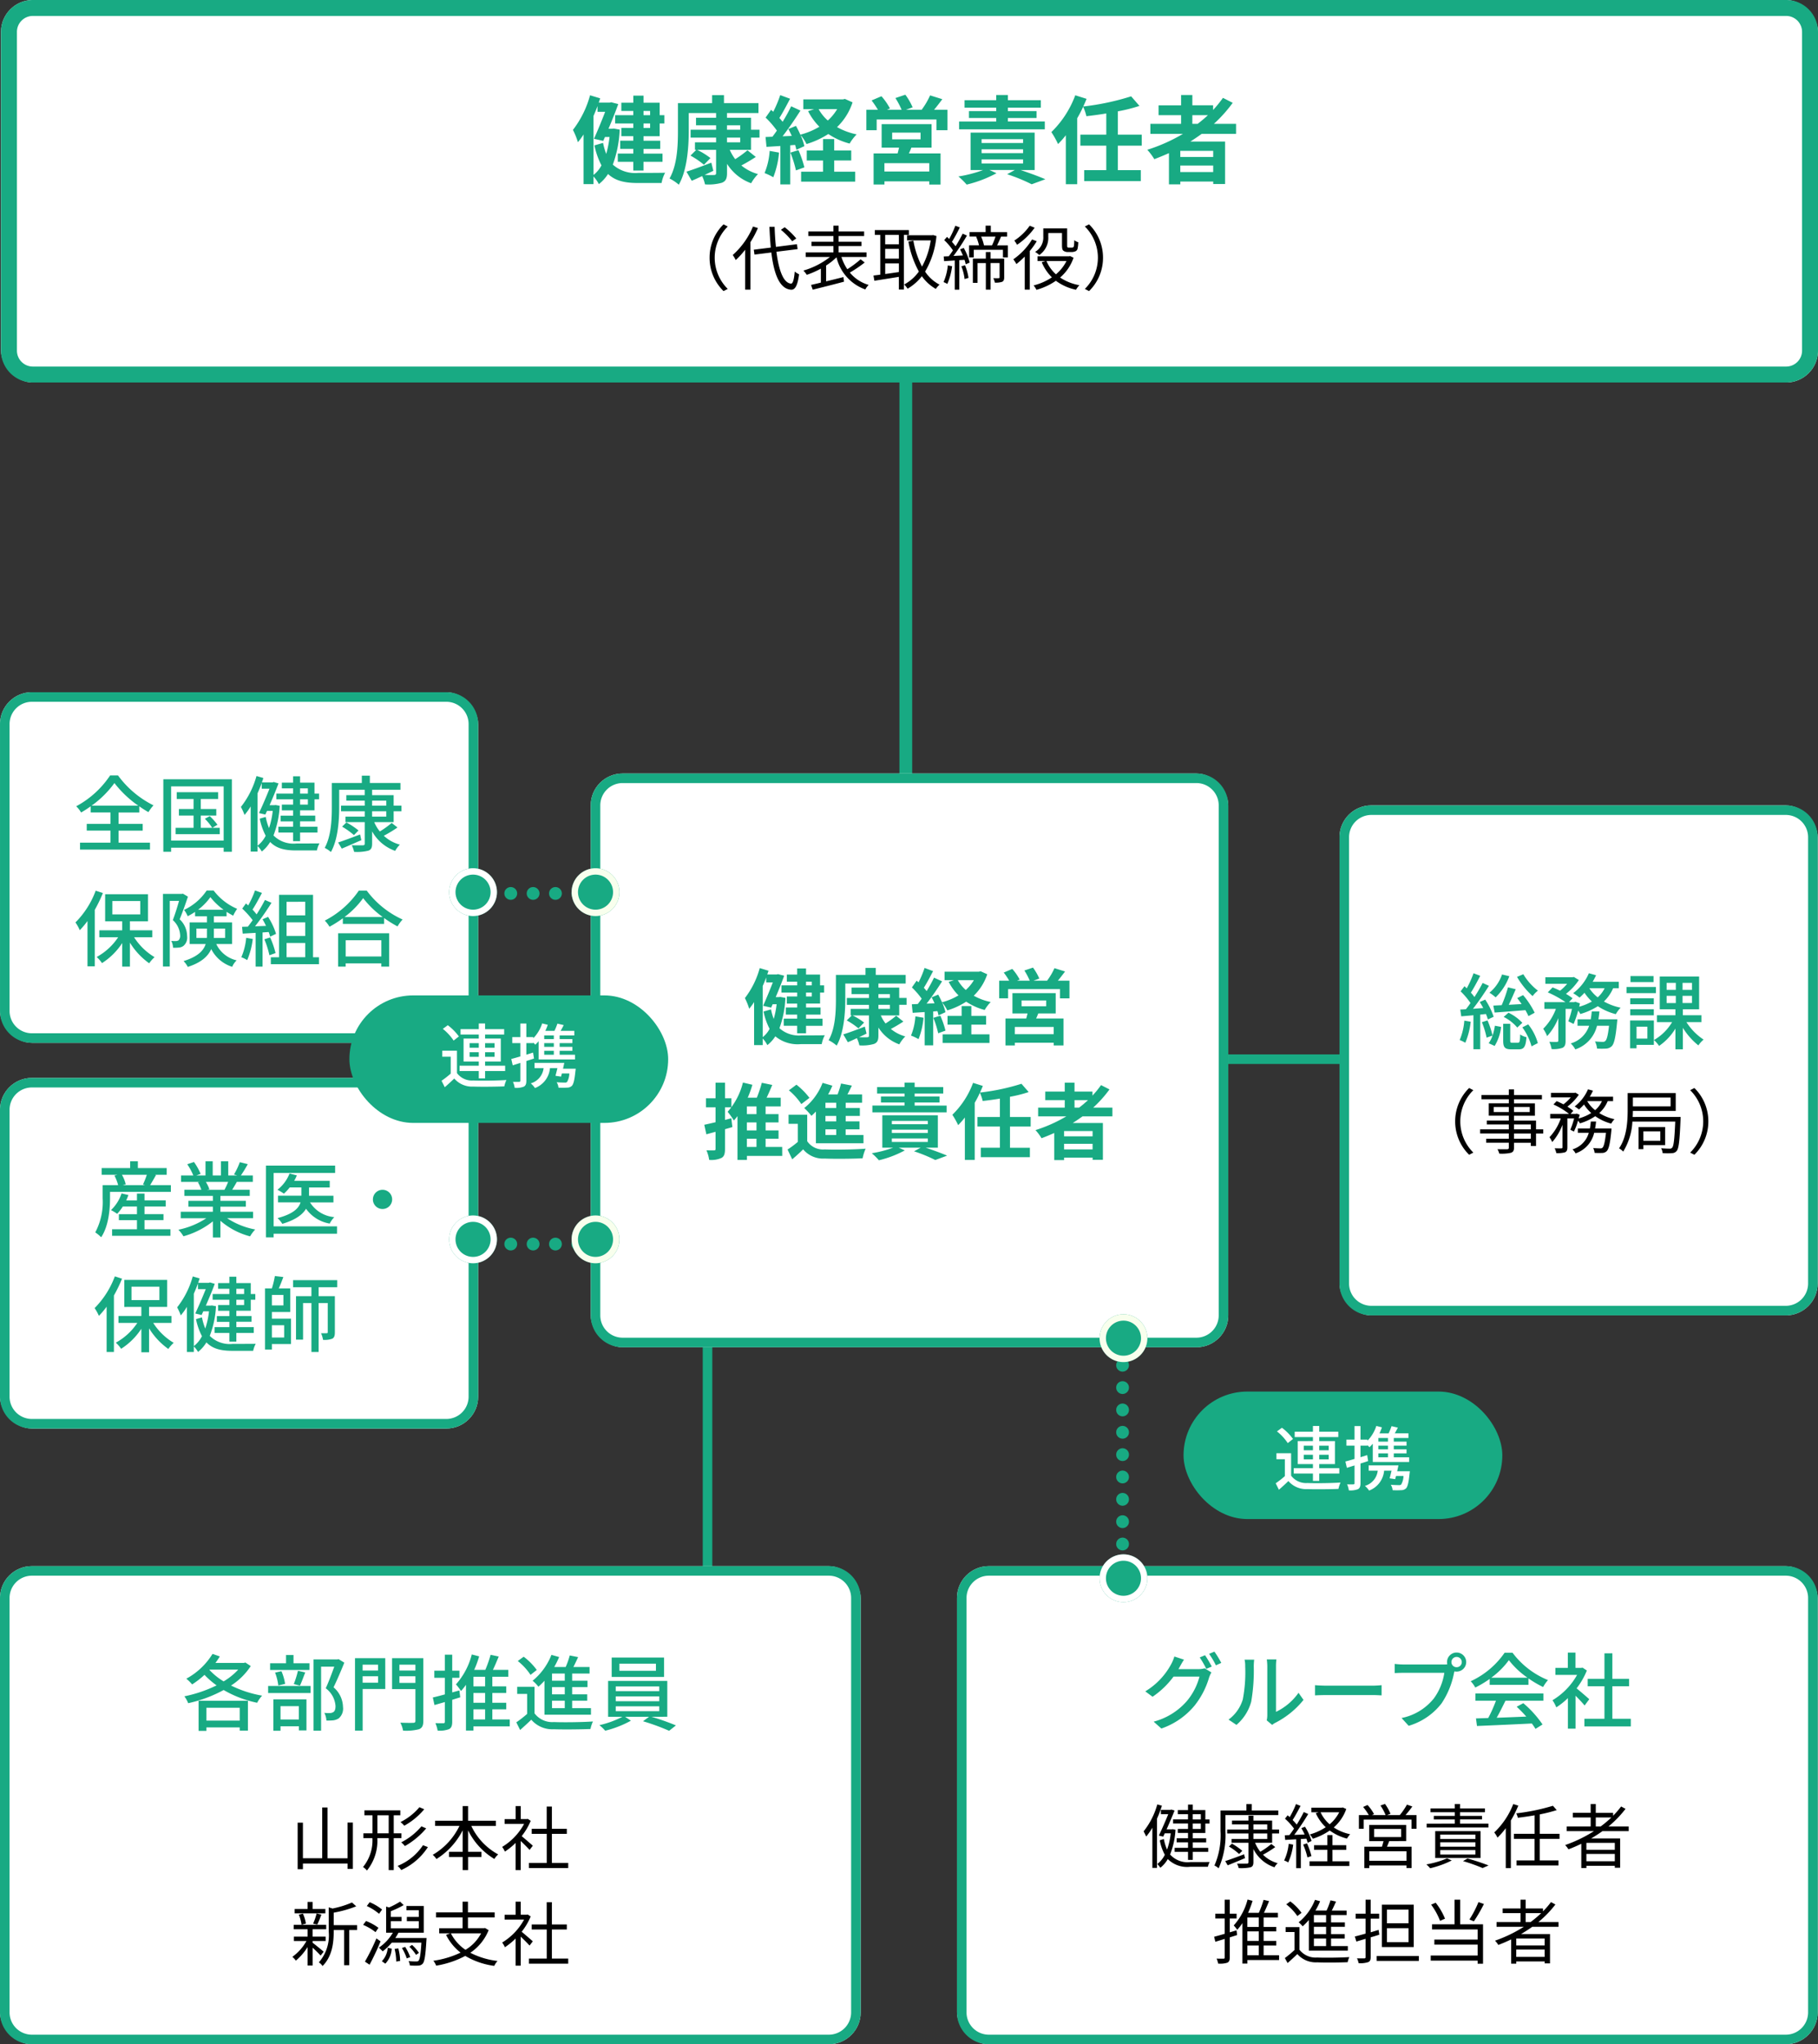
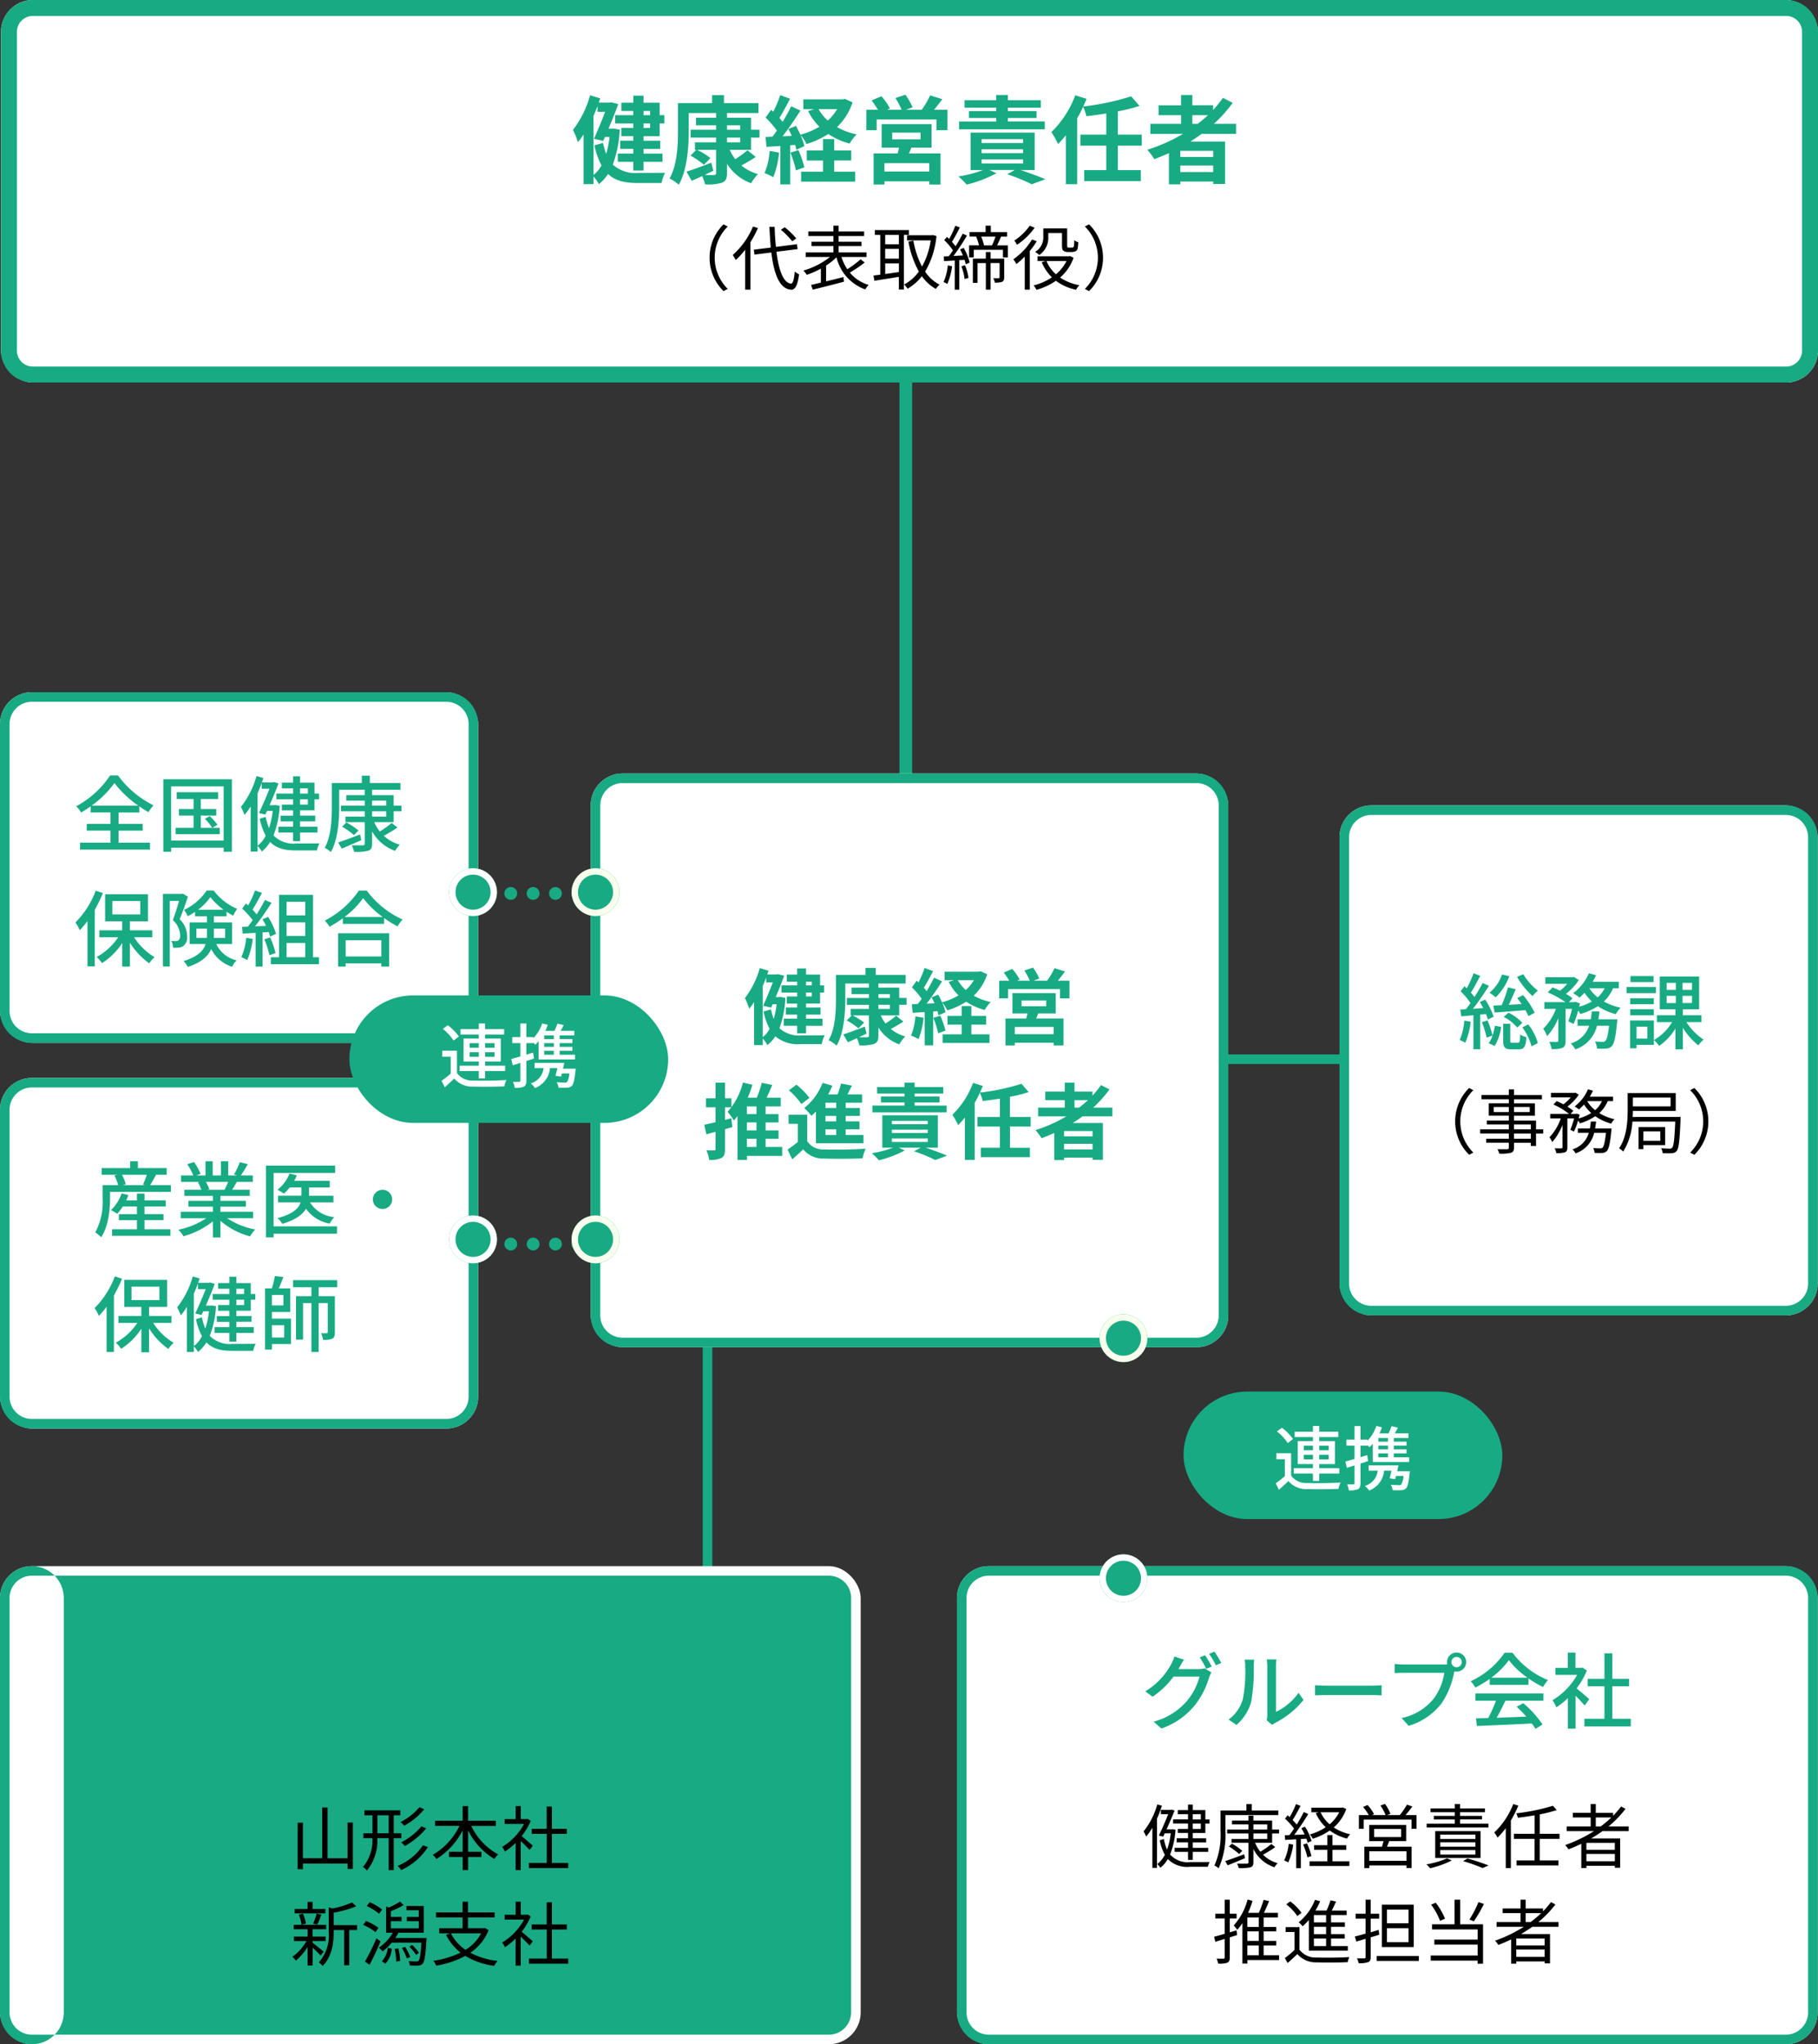
<svg xmlns="http://www.w3.org/2000/svg" width="285.155" height="320.667" viewBox="0 0 285.155 320.667">
  <rect x="0" y="0" width="285.155" height="320.667" fill="#333333" stroke="none" />
  <g id="図" transform="translate(-363.423 -1231)">
    <g id="線" transform="translate(305.094 1304.636)">
      <path id="線_12" data-name="線 12" d="M1,64H-1V0H1Z" transform="translate(200.405 -15.488)" fill="#18aa83" />
      <path id="線_13" data-name="線 13" d="M.75,63H-.75V0H.75Z" transform="translate(169.304 109.512)" fill="#18aa83" />
-       <path id="線_14" data-name="線 14" d="M0,36.061a1,1,0,0,1-1-1v-.006a1,1,0,0,1,1-1,1,1,0,0,1,1,1v.006A1,1,0,0,1,0,36.061Zm0-3.506a1,1,0,0,1-1-1v-.006a1,1,0,0,1,1-1,1,1,0,0,1,1,1v.006A1,1,0,0,1,0,32.555Zm0-3.506a1,1,0,0,1-1-1v-.005a1,1,0,0,1,1-1,1,1,0,0,1,1,1v.005A1,1,0,0,1,0,29.049Zm0-3.505a1,1,0,0,1-1-1v-.006a1,1,0,0,1,1-1,1,1,0,0,1,1,1v.006A1,1,0,0,1,0,25.544Zm0-3.506a1,1,0,0,1-1-1v-.005a1,1,0,0,1,1-1,1,1,0,0,1,1,1v.005A1,1,0,0,1,0,22.038Zm0-3.505a1,1,0,0,1-1-1v-.006a1,1,0,0,1,1-1,1,1,0,0,1,1,1v.006A1,1,0,0,1,0,18.533Zm0-3.506a1,1,0,0,1-1-1v-.005a1,1,0,0,1,1-1,1,1,0,0,1,1,1v.005A1,1,0,0,1,0,15.028Zm0-3.505a1,1,0,0,1-1-1v-.005a1,1,0,0,1,1-1,1,1,0,0,1,1,1v.005A1,1,0,0,1,0,11.522ZM0,8.017a1,1,0,0,1-1-1V7.011a1,1,0,0,1,1-1,1,1,0,0,1,1,1v.005A1,1,0,0,1,0,8.017ZM0,4.511a1,1,0,0,1-1-1V3.506a1,1,0,0,1,1-1,1,1,0,0,1,1,1v.005A1,1,0,0,1,0,4.511ZM0,1.005a1,1,0,0,1-1-1V0A1,1,0,0,1,0-1,1,1,0,0,1,1,0V.005A1,1,0,0,1,0,1.005Z" transform="translate(234.406 137.012)" fill="#18aa83" />
      <path id="線_15" data-name="線 15" d="M27.578.75H0V-.75H27.578Z" transform="translate(243.406 92.512)" fill="#18aa83" />
      <path id="線_16" data-name="線 16" d="M49.083,1h-.006a1,1,0,0,1-1-1,1,1,0,0,1,1-1h.006a1,1,0,0,1,1,1A1,1,0,0,1,49.083,1ZM45.577,1h-.006a1,1,0,0,1-1-1,1,1,0,0,1,1-1h.006a1,1,0,0,1,1,1A1,1,0,0,1,45.577,1ZM42.071,1h-.006a1,1,0,0,1-1-1,1,1,0,0,1,1-1h.006a1,1,0,0,1,1,1A1,1,0,0,1,42.071,1ZM38.566,1H38.56a1,1,0,0,1-1-1,1,1,0,0,1,1-1h.006a1,1,0,0,1,1,1A1,1,0,0,1,38.566,1ZM35.06,1h-.005a1,1,0,0,1-1-1,1,1,0,0,1,1-1h.005a1,1,0,0,1,1,1A1,1,0,0,1,35.06,1ZM31.555,1h-.005a1,1,0,0,1-1-1,1,1,0,0,1,1-1h.005a1,1,0,0,1,1,1A1,1,0,0,1,31.555,1ZM28.049,1h-.006a1,1,0,0,1-1-1,1,1,0,0,1,1-1h.006a1,1,0,0,1,1,1A1,1,0,0,1,28.049,1ZM24.544,1h-.006a1,1,0,0,1-1-1,1,1,0,0,1,1-1h.006a1,1,0,0,1,1,1A1,1,0,0,1,24.544,1ZM21.038,1h-.005a1,1,0,0,1-1-1,1,1,0,0,1,1-1h.005a1,1,0,0,1,1,1A1,1,0,0,1,21.038,1ZM17.533,1h-.006a1,1,0,0,1-1-1,1,1,0,0,1,1-1h.006a1,1,0,0,1,1,1A1,1,0,0,1,17.533,1ZM14.027,1h-.006a1,1,0,0,1-1-1,1,1,0,0,1,1-1h.006a1,1,0,0,1,1,1A1,1,0,0,1,14.027,1ZM10.522,1h-.005a1,1,0,0,1-1-1,1,1,0,0,1,1-1h.005a1,1,0,0,1,1,1A1,1,0,0,1,10.522,1ZM7.016,1H7.011a1,1,0,0,1-1-1,1,1,0,0,1,1-1h.005a1,1,0,0,1,1,1A1,1,0,0,1,7.016,1ZM3.511,1H3.505a1,1,0,0,1-1-1,1,1,0,0,1,1-1h.006a1,1,0,0,1,1,1A1,1,0,0,1,3.511,1ZM.005,1H0A1,1,0,0,1-1,0,1,1,0,0,1,0-1H.005a1,1,0,0,1,1,1A1,1,0,0,1,.005,1Z" transform="translate(117.406 66.512)" fill="#18aa83" />
      <path id="線_17" data-name="線 17" d="M49.083,1h-.006a1,1,0,0,1-1-1,1,1,0,0,1,1-1h.006a1,1,0,0,1,1,1A1,1,0,0,1,49.083,1ZM45.577,1h-.006a1,1,0,0,1-1-1,1,1,0,0,1,1-1h.006a1,1,0,0,1,1,1A1,1,0,0,1,45.577,1ZM42.071,1h-.006a1,1,0,0,1-1-1,1,1,0,0,1,1-1h.006a1,1,0,0,1,1,1A1,1,0,0,1,42.071,1ZM38.566,1H38.56a1,1,0,0,1-1-1,1,1,0,0,1,1-1h.006a1,1,0,0,1,1,1A1,1,0,0,1,38.566,1ZM35.06,1h-.005a1,1,0,0,1-1-1,1,1,0,0,1,1-1h.005a1,1,0,0,1,1,1A1,1,0,0,1,35.06,1ZM31.555,1h-.005a1,1,0,0,1-1-1,1,1,0,0,1,1-1h.005a1,1,0,0,1,1,1A1,1,0,0,1,31.555,1ZM28.049,1h-.006a1,1,0,0,1-1-1,1,1,0,0,1,1-1h.006a1,1,0,0,1,1,1A1,1,0,0,1,28.049,1ZM24.544,1h-.006a1,1,0,0,1-1-1,1,1,0,0,1,1-1h.006a1,1,0,0,1,1,1A1,1,0,0,1,24.544,1ZM21.038,1h-.005a1,1,0,0,1-1-1,1,1,0,0,1,1-1h.005a1,1,0,0,1,1,1A1,1,0,0,1,21.038,1ZM17.533,1h-.006a1,1,0,0,1-1-1,1,1,0,0,1,1-1h.006a1,1,0,0,1,1,1A1,1,0,0,1,17.533,1ZM14.027,1h-.006a1,1,0,0,1-1-1,1,1,0,0,1,1-1h.006a1,1,0,0,1,1,1A1,1,0,0,1,14.027,1ZM10.522,1h-.005a1,1,0,0,1-1-1,1,1,0,0,1,1-1h.005a1,1,0,0,1,1,1A1,1,0,0,1,10.522,1ZM7.016,1H7.011a1,1,0,0,1-1-1,1,1,0,0,1,1-1h.005a1,1,0,0,1,1,1A1,1,0,0,1,7.016,1ZM3.511,1H3.505a1,1,0,0,1-1-1,1,1,0,0,1,1-1h.006a1,1,0,0,1,1,1A1,1,0,0,1,3.511,1ZM.005,1H0A1,1,0,0,1-1,0,1,1,0,0,1,0-1H.005a1,1,0,0,1,1,1A1,1,0,0,1,.005,1Z" transform="translate(117.406 121.512)" fill="#18aa83" />
    </g>
    <g id="グループ_31" data-name="グループ 31" transform="translate(162 1239)">
      <g id="グループ会社" transform="translate(351.469 237.667)">
        <rect id="長方形_26" data-name="長方形 26" width="135" height="75" rx="5" transform="translate(0.055)" fill="#fff" />
        <path id="長方形_26_-_アウトライン" data-name="長方形 26 - アウトライン" d="M5,1.5A3.5,3.5,0,0,0,1.5,5V70A3.5,3.5,0,0,0,5,73.5H130a3.5,3.5,0,0,0,3.5-3.5V5A3.5,3.5,0,0,0,130,1.5H5M5,0H130a5,5,0,0,1,5,5V70a5,5,0,0,1-5,5H5a5,5,0,0,1-5-5V5A5,5,0,0,1,5,0Z" transform="translate(0.055)" fill="#18aa83" />
        <path id="パス_13233" data-name="パス 13233" d="M-29.249-7.612v.825h-1.265v-.825Zm0,2.321h-1.265v-.858h1.265Zm-2.013-1.5H-33.6v.638h2.343v.858h-1.606v.627h1.606v.836h-1.782v.638h1.782v.858h-2.1v.627h2.1V-.44h.748V-1.705h2.42v-.627h-2.42V-3.19h2.1v-.638h-2.1v-.836h1.969V-6.149h.66v-.638h-.66V-8.25h-1.969v-.869h-.748v.869h-1.606v.638h1.606ZM-36.08-9.141a11.754,11.754,0,0,1-2.145,4.224c.121.2.33.638.407.814a9.9,9.9,0,0,0,.968-1.386v6.3h.726V-6.908a16.808,16.808,0,0,0,.77-2.035Zm2.42,3.883-.121.022h-.836c.462-1.034.924-2.134,1.254-2.948l-.517-.154-.132.044h-1.5v.682h1.155c-.385.957-.979,2.332-1.474,3.355l.682.165.242-.517h.935a10.663,10.663,0,0,1-.572,2.552,7.45,7.45,0,0,1-.506-1.661l-.638.2a7.685,7.685,0,0,0,.792,2.277A4.04,4.04,0,0,1-36.08.2,3.953,3.953,0,0,1-35.6.792,4.586,4.586,0,0,0-34.43-.572,4.286,4.286,0,0,0-30.921.638h2.783a2.546,2.546,0,0,1,.275-.748c-.462.011-2.684.011-3.025.011a3.681,3.681,0,0,1-3.179-1.188A12.518,12.518,0,0,0-33.22-5.17Zm8.272-2.211H-17.1v-.726h-4.158v-1H-22.1v1h-4.059v3.223A11.846,11.846,0,0,1-27.115.44a2.471,2.471,0,0,1,.66.44,12.858,12.858,0,0,0,1.067-5.852Zm2.926,6.149C-23.551-.9-24.673-.5-25.421-.253l.385.66c.781-.308,1.771-.726,2.717-1.122Zm-2.376-1.221a9.378,9.378,0,0,1,1.595,1.177l.5-.5a10.723,10.723,0,0,0-1.628-1.133ZM-21-4.587h2.167v.869H-21Zm0-1.419h2.167v.8H-21Zm2.937,2.882V-4.587h1.089V-5.2h-1.089V-6.611H-21v-.77h-.781v.77h-2.574v.605h2.574v.8h-3.333v.616h3.333v.869h-2.651v.594h2.651V-.1c0,.187-.055.242-.253.242s-.847.022-1.529,0a3.2,3.2,0,0,1,.253.7A7.293,7.293,0,0,0-21.472.726C-21.131.616-21,.407-21-.1V-2.145A5.7,5.7,0,0,0-17.7.715a2.59,2.59,0,0,1,.506-.638A5.309,5.309,0,0,1-19.5-1.254a16.912,16.912,0,0,0,1.925-1.2l-.616-.484a12.467,12.467,0,0,1-1.727,1.221,5.742,5.742,0,0,1-.814-1.408ZM-7.546-7.909a6.054,6.054,0,0,1-1.5,1.881,5.634,5.634,0,0,1-1.419-1.881Zm.561-.759-.154.033h-4.774v.726h1.133l-.44.143a7.018,7.018,0,0,0,1.562,2.2,8.712,8.712,0,0,1-2.5,1.133,3.209,3.209,0,0,1,.473.671A9.872,9.872,0,0,0-9.031-5.049a8.014,8.014,0,0,0,2.7,1.265,4.381,4.381,0,0,1,.506-.682A7.4,7.4,0,0,1-8.4-5.533,6.818,6.818,0,0,0-6.435-8.426Zm-8.481,5.7a7.905,7.905,0,0,1-.715,2.618,2.857,2.857,0,0,1,.638.308,9.681,9.681,0,0,0,.781-2.794Zm2.772-.8a5.118,5.118,0,0,1,.2.638l.616-.275a8.71,8.71,0,0,0-1.034-2.244l-.572.231a8.387,8.387,0,0,1,.517.99l-1.628.066a37.743,37.743,0,0,0,2.189-3.278l-.693-.308a22.4,22.4,0,0,1-1.111,1.969A8.834,8.834,0,0,0-14.85-6.7c.407-.616.869-1.485,1.243-2.211l-.715-.286a13.911,13.911,0,0,1-.99,2.046c-.11-.1-.209-.2-.319-.286l-.418.528A9.805,9.805,0,0,1-14.63-5.346c-.242.363-.495.715-.726,1.012l-.726.033.066.726c.506-.033,1.1-.066,1.727-.1V.858h.726V-3.718Zm-.506.924a10.786,10.786,0,0,1,.671,2.013l.627-.209a10.2,10.2,0,0,0-.7-2Zm4.6.825h2.167V-2.75H-8.6V-4.334h-.8V-2.75h-2.09v.726h2.09v1.8H-12.2V.517h6.248V-.22H-8.6ZM3.014-.3H-2.827v-1.5H3.014ZM-2.068-5.291H2.167v1.265H-2.068Zm5.027,1.9V-5.929h-5.8v2.541H-.594c-.066.286-.165.605-.242.88H-3.6V.847h.77V.429H3.014V.836h.8V-2.508H-.055c.121-.275.242-.572.352-.88Zm-.1-4.081A17.028,17.028,0,0,0,3.927-8.822L3.08-9.108A10.6,10.6,0,0,1,1.958-7.469h-2L.5-7.678a7.3,7.3,0,0,0-.858-1.54l-.715.242A8.168,8.168,0,0,1-.264-7.469H-2.409l.33-.154A6.835,6.835,0,0,0-3.1-9.053l-.693.308A8.961,8.961,0,0,1-2.9-7.469H-4.455v2.145H-3.7V-6.765h7.5v1.441h.781V-7.469Zm13,1.342H11.407v-.66h3.454v-.55H11.407V-7.92h3.905v-.594H11.407v-.693h-.825v.693h-3.8v.594h3.8v.583H7.293v.55h3.289v.66H6.171v.605h9.691ZM8.305-1.98h5.511v.7H8.305Zm0-1.221h5.511v.693H8.305Zm0-1.21h5.511v.693H8.305ZM14.63-.737V-4.95H7.513V-.737ZM9.372-.682A14.4,14.4,0,0,1,6.127.264a5.108,5.108,0,0,1,.594.605A15.244,15.244,0,0,0,10.109-.352Zm2.508.429A27.963,27.963,0,0,1,14.949.836l.935-.407A32.539,32.539,0,0,0,12.573-.66ZM19.756-9.2a12.2,12.2,0,0,1-2.981,4.455,3.652,3.652,0,0,1,.506.814,11.514,11.514,0,0,0,1.3-1.485V.847h.8V-6.622a17.085,17.085,0,0,0,1.166-2.332Zm7.26,5.456v-.792h-3.1V-7.579a24.6,24.6,0,0,0,2.662-.671l-.6-.682a32.2,32.2,0,0,1-5.753,1.188,3.283,3.283,0,0,1,.253.693c.836-.1,1.749-.231,2.629-.385v2.9H19.855v.792H23.1V-.363H20.273V.429h6.578V-.363H23.914V-3.74ZM32.7-5.687V-7.095h2.442a17.39,17.39,0,0,1-1.672,1.408Zm2.981,3.663H31.229V-3.113h4.455ZM31.229-.231V-1.375h4.455V-.231ZM37.862-4.95v-.737H34.694a16.684,16.684,0,0,0,2.673-2.761l-.693-.374A12.883,12.883,0,0,1,35.42-7.37v-.451H32.7V-9.2h-.8v1.375H29.095v.726H31.9v1.408H28.138v.737h4.279A21.706,21.706,0,0,1,27.9-2.772a4.764,4.764,0,0,1,.517.671c.671-.253,1.353-.55,2.013-.869V.836h.8V.484h4.455V.792h.836v-4.6H31.977c.6-.352,1.2-.737,1.771-1.144ZM-23.65,10.611l-1.056.308V8.752h1.067V8h-1.067V5.8H-25.5V8h-1.474v.748H-25.5v2.4c-.627.187-1.21.352-1.661.462l.187.792,1.474-.451v2.893c0,.165-.044.209-.187.209s-.594.011-1.089-.011a3.331,3.331,0,0,1,.242.781,3.683,3.683,0,0,0,1.452-.143c.275-.143.374-.374.374-.836V11.711l1.155-.363Zm1.7,2.376h1.793v1.529h-1.793Zm1.793-2.915h-1.793V8.6h1.793Zm0,2.2h-1.793v-1.5h1.793Zm3.179,2.244H-19.4V12.987h1.98v-.715H-19.4v-1.5h1.98v-.7H-19.4V8.6h2.244V7.861h-2.189c.264-.561.561-1.232.8-1.837l-.858-.2a15.344,15.344,0,0,1-.748,2.035h-1.683a15.376,15.376,0,0,0,.7-1.881l-.781-.2A9.711,9.711,0,0,1-24.09,9.841a5.979,5.979,0,0,1,.55.682,7.983,7.983,0,0,0,.814-1.045v6.347h.781v-.561h4.972ZM-9.6,9.357h-1.914V8.213H-9.6Zm0,1.848h-1.914V10.05H-9.6Zm0,1.87h-1.914V11.887H-9.6Zm-2.706.715h6.116v-.715H-8.822V11.887h2.145V11.2H-8.822V10.05h2.167V9.357H-8.822V8.213H-6.38v-.7H-8.712c.231-.44.462-.957.671-1.419L-8.91,5.9a12.239,12.239,0,0,1-.616,1.606h-1.749a10.117,10.117,0,0,0,.737-1.463l-.8-.22A8.582,8.582,0,0,1-13.9,9.346a5.621,5.621,0,0,1,.627.627,9.2,9.2,0,0,0,.968-.99Zm-1.144-5.929a8.224,8.224,0,0,0-1.771-1.793l-.627.462a8.127,8.127,0,0,1,1.738,1.837Zm-.33,2.244H-15.95v.77h1.4v2.816a18.106,18.106,0,0,1-1.518,1.265l.429.781c.539-.473,1.045-.935,1.529-1.408A3.839,3.839,0,0,0-11,15.627c1.232.055,3.553.033,4.785-.022a2.994,2.994,0,0,1,.264-.8c-1.32.088-3.85.121-5.06.066a3.184,3.184,0,0,1-2.772-1.232ZM3.333,9.5H-.055V7.355H3.333Zm0,2.959H-.055V10.27H3.333Zm.814-5.874H-.847v6.644H4.147Zm-5.511,3.96c-.418.121-.836.253-1.243.374V8.774h1.331V8H-2.607V5.8h-.8V8H-4.961v.77H-3.41v2.354c-.638.176-1.221.341-1.683.451l.242.792,1.441-.429V14.8c0,.154-.055.209-.209.209-.132,0-.605.011-1.133-.011a3.077,3.077,0,0,1,.253.759A3.911,3.911,0,0,0-3.014,15.6c.3-.121.407-.341.407-.8V11.7c.451-.121.9-.264,1.353-.407Zm-.3,4.092v.77H4.95v-.77ZM14.3,6.178a15.991,15.991,0,0,1-1.419,2.728l.7.286a23.658,23.658,0,0,0,1.573-2.717Zm-5.247,2.6a10.188,10.188,0,0,0-1.463-2.5l-.715.3a10.512,10.512,0,0,1,1.4,2.541Zm2.376-2.981h-.88V9.665H7.018v.8h7.15v1.595H7.381v.792h6.787V14.56H6.809v.8h7.359v.484h.847V9.665H11.429ZM21.7,9.313V7.905h2.442a17.39,17.39,0,0,1-1.672,1.408Zm2.981,3.663H20.229V11.887h4.455Zm-4.455,1.793V13.625h4.455v1.144Zm6.633-4.719V9.313H23.694a16.684,16.684,0,0,0,2.673-2.761l-.693-.374A12.883,12.883,0,0,1,24.42,7.63V7.179H21.7V5.8h-.8V7.179H18.095v.726H20.9V9.313H17.138v.737h4.279A21.706,21.706,0,0,1,16.9,12.228a4.764,4.764,0,0,1,.517.671c.671-.253,1.353-.55,2.013-.869v3.806h.8v-.352h4.455v.308h.836v-4.6H20.977c.6-.352,1.2-.737,1.771-1.144Z" transform="translate(67.553 46.524)" />
        <path id="パス_13232" data-name="パス 13232" d="M-32.76-8.32c.078-.117.13-.221.195-.338.143-.26.416-.754.676-1.144L-33.4-10.3a6.09,6.09,0,0,1-.481,1.17,11.119,11.119,0,0,1-4.082,4.3l1.144.845A13.468,13.468,0,0,0-33.527-7.15h4.069a9.849,9.849,0,0,1-1.976,3.835A10.4,10.4,0,0,1-36.647-.078L-35.438,1a11.7,11.7,0,0,0,5.2-3.588,12.866,12.866,0,0,0,2.288-4.42,4.449,4.449,0,0,1,.364-.793l-1.066-.65a3.053,3.053,0,0,1-.975.13Zm3.341-1.833a15.517,15.517,0,0,1,1.027,1.794l.858-.364A18.839,18.839,0,0,0-28.587-10.5Zm1.469-.559a13.047,13.047,0,0,1,1.066,1.794l.845-.377a15.367,15.367,0,0,0-1.079-1.768ZM-23.66.429a7.3,7.3,0,0,0,2.314-3.64,28.48,28.48,0,0,0,.4-5.551,9.73,9.73,0,0,1,.065-1.04h-1.508a4.051,4.051,0,0,1,.1,1.053,22.541,22.541,0,0,1-.377,5.187A6.116,6.116,0,0,1-24.9-.4Zm5.6,0A2.708,2.708,0,0,1-17.563.1a13.634,13.634,0,0,0,4.42-3.588l-.78-1.118a9.145,9.145,0,0,1-3.536,2.99V-8.8a7.83,7.83,0,0,1,.065-1.04H-18.9a9.528,9.528,0,0,1,.078,1.04v7.7a3.749,3.749,0,0,1-.091.819ZM-11.336-4.2c.429-.026,1.2-.052,1.924-.052H-2.34c.572,0,1.157.039,1.443.052V-5.8c-.312.026-.819.078-1.456.078H-9.412c-.7,0-1.508-.039-1.924-.078Zm22.2-4.42a.8.8,0,0,1-.806-.806.81.81,0,0,1,.806-.806.813.813,0,0,1,.819.806A.8.8,0,0,1,10.868-8.619ZM2.561-9.048a11.761,11.761,0,0,1-1.4-.091V-7.7c.325-.013.845-.039,1.4-.039H8.944A9.1,9.1,0,0,1,7.319-3.744,8.638,8.638,0,0,1,2.236-.65L3.354.572A10.111,10.111,0,0,0,8.515-2.951a13.015,13.015,0,0,0,1.95-4.771l.065-.247a1.417,1.417,0,0,0,.338.039,1.5,1.5,0,0,0,1.508-1.495,1.506,1.506,0,0,0-1.508-1.495,1.5,1.5,0,0,0-1.5,1.495,1.614,1.614,0,0,0,.039.351,4.122,4.122,0,0,1-.546.026ZM16.3-6.968a12.624,12.624,0,0,0,2.769-2.756A13.018,13.018,0,0,0,22-6.968ZM16.055-5.85h6.084V-6.864a16.312,16.312,0,0,0,2.3,1.352A5.885,5.885,0,0,1,25.207-6.6a13.068,13.068,0,0,1-5.564-4.29H18.4a13.147,13.147,0,0,1-5.317,4.472,4.4,4.4,0,0,1,.715.988,16,16,0,0,0,2.262-1.352ZM13.819-3.367h3.224A22.136,22.136,0,0,1,15.834-.65L13.91-.585,14.066.6c2.21-.091,5.512-.234,8.606-.39a8.871,8.871,0,0,1,.572.845L24.349.364a16.543,16.543,0,0,0-3.016-3.341l-1.04.559A18.952,18.952,0,0,1,21.8-.871c-1.586.065-3.2.13-4.641.182.468-.832.949-1.807,1.378-2.678h5.954V-4.5H13.819ZM31.681-3.6c-.3-.273-1.378-1.209-1.989-1.7A12.013,12.013,0,0,0,31.3-8.1l-.676-.455-.208.039h-.9v-2.392h-1.2v2.392H26.364v1.1H29.77a10.714,10.714,0,0,1-3.861,3.978,5.709,5.709,0,0,1,.6,1.118,11.454,11.454,0,0,0,1.82-1.456v4.8h1.2V-4.147c.533.533,1.118,1.157,1.417,1.534ZM35.3-.533v-5.1h2.626V-6.8H35.3v-4H34.06v4H31.434v1.17H34.06v5.1H30.914v1.2h7.28v-1.2Z" transform="translate(67.553 24.476)" fill="#18aa83" />
      </g>
      <g id="各部門推進員" transform="translate(136.378 237.667)">
        <rect id="長方形_26-2" data-name="長方形 26" width="135" height="75" rx="5" transform="translate(65.045)" fill="#fff" />
-         <path id="長方形_26_-_アウトライン-2" data-name="長方形 26 - アウトライン" d="M5,1.5A3.5,3.5,0,0,0,1.5,5V70A3.5,3.5,0,0,0,5,73.5H130a3.5,3.5,0,0,0,3.5-3.5V5A3.5,3.5,0,0,0,130,1.5H5M5,0H130a5,5,0,0,1,5,5V70a5,5,0,0,1-5,5H5a5,5,0,0,1-5-5V5A5,5,0,0,1,5,0Z" transform="translate(65.045)" fill="#18aa83" />
+         <path id="長方形_26_-_アウトライン-2" data-name="長方形 26 - アウトライン" d="M5,1.5A3.5,3.5,0,0,0,1.5,5V70A3.5,3.5,0,0,0,5,73.5H130a3.5,3.5,0,0,0,3.5-3.5V5A3.5,3.5,0,0,0,130,1.5H5M5,0a5,5,0,0,1,5,5V70a5,5,0,0,1-5,5H5a5,5,0,0,1-5-5V5A5,5,0,0,1,5,0Z" transform="translate(65.045)" fill="#18aa83" />
        <path id="パス_13235" data-name="パス 13235" d="M-12.991-6.611v5.6h-3.135V-8.976h-.836v7.964h-3.025V-6.6h-.825V.7h.825V-.187h7V.66h.836V-6.611ZM-1.716-9.02a9.3,9.3,0,0,1-2.97,2.332,3.671,3.671,0,0,1,.594.572A10.887,10.887,0,0,0-.957-8.7Zm.319,3A10.29,10.29,0,0,1-4.565-3.509a4.076,4.076,0,0,1,.572.583A12.263,12.263,0,0,0-.649-5.7ZM-8.305-4.928V-7.755h1.771v2.827Zm3.762.759v-.759h-1.2V-7.755h1.034v-.77H-10.34v.77h1.265v2.827h-1.43v.759h1.419A6.585,6.585,0,0,1-10.56.363a2.664,2.664,0,0,1,.616.55A7.41,7.41,0,0,0-8.316-4.169h1.782V.836h.792V-4.169Zm3.388,1.111A8.678,8.678,0,0,1-5.137.187a3.51,3.51,0,0,1,.572.649,9.752,9.752,0,0,0,4.18-3.6ZM10.274-6.083V-6.9H5.918V-9.2H5.071v2.3H.748v.814H4.565A10.5,10.5,0,0,1,.374-1.551a3.3,3.3,0,0,1,.583.66,11.456,11.456,0,0,0,4.114-4.5v3.366H2.926v.814H5.071V.836h.847V-1.21h2.09v-.814H5.918V-5.39A10.848,10.848,0,0,0,10.043-.9a2.9,2.9,0,0,1,.6-.715A9.859,9.859,0,0,1,6.424-6.083Zm5.8,3.1c-.275-.242-1.243-1.089-1.749-1.5a10.2,10.2,0,0,0,1.419-2.4l-.462-.308-.143.033h-.957V-9.2h-.8V-7.15H11.649V-6.4h3.058a9.542,9.542,0,0,1-3.443,3.608,3.7,3.7,0,0,1,.429.737,10.9,10.9,0,0,0,1.683-1.364V.836h.8V-3.718c.495.462,1.1,1.078,1.386,1.4ZM19.063-.275V-4.84h2.343v-.792H19.063V-9.119h-.814v3.487H15.9v.792h2.354V-.275H15.466v.8h6.16v-.8Zm-35.53,7.223h-2V5.837h-.792V6.948h-2.024V7.63h4.818ZM-17.732,9.39a16.242,16.242,0,0,0,.638-1.562l-.748-.176a9.113,9.113,0,0,1-.55,1.595Zm-1.782-.154a6.083,6.083,0,0,0-.473-1.562l-.638.165A6.333,6.333,0,0,1-20.2,9.423Zm2.783,4.411c-.253-.231-1.32-1.1-1.738-1.408v-.264h2.046v-.693h-2.046V10.127h2.134V9.434h-5.1v.693h2.178v1.155h-2.145v.693h1.969a7.712,7.712,0,0,1-2.211,2.475,3.525,3.525,0,0,1,.55.594,8.907,8.907,0,0,0,1.837-2.123v2.893h.792V13.02a16.994,16.994,0,0,1,1.254,1.232Zm5.247-4.169h-3.674V7.52a18.18,18.18,0,0,0,3.531-.99l-.66-.605a14.872,14.872,0,0,1-3.058.946l-.594-.187v3.828a6.4,6.4,0,0,1-1.551,4.807,2.065,2.065,0,0,1,.583.572c1.54-1.529,1.749-3.729,1.749-5.368v-.275h1.639V15.77h.8V10.248h1.232Zm3.916-2.442A7.918,7.918,0,0,0-9.515,5.881l-.451.6A8.387,8.387,0,0,1-8.041,7.7ZM-8.14,9.9a7.9,7.9,0,0,0-1.947-1.067l-.462.6A8.42,8.42,0,0,1-8.6,10.578Zm-.319,1.661a34.056,34.056,0,0,1-1.8,3.641l.726.484A39.053,39.053,0,0,0-7.81,12.019Zm1.4,3.96a3.7,3.7,0,0,0,1-2.354l-.627-.132a3.32,3.32,0,0,1-.924,2.1Zm1.452-2.31a8.278,8.278,0,0,1,.253,1.98l.616-.1a8.341,8.341,0,0,0-.286-1.969Zm1.155-.143A8.17,8.17,0,0,1-3.7,14.692l.539-.2a7.458,7.458,0,0,0-.792-1.606Zm2.662.759A6.612,6.612,0,0,0-2.871,12.58l-.418.286a6.589,6.589,0,0,1,1.045,1.276ZM-5.5,11.5a9.388,9.388,0,0,0,.506-.836h3.96V6.475H-3.751v.671h1.936V8.191h-1.87v.671h1.87V9.973H-6.2V8.862H-4.51V8.191H-6.2v-.9a13.382,13.382,0,0,0,2.013-.957l-.561-.539a13.9,13.9,0,0,1-1.727.913l-.462-.143v4.1h1.056a7.223,7.223,0,0,1-2.189,2.343,7.461,7.461,0,0,1,.594.583,9.172,9.172,0,0,0,1.43-1.364h4.642c-.11,1.881-.253,2.629-.451,2.838-.088.1-.187.11-.374.11a11.368,11.368,0,0,1-1.188-.055,2.013,2.013,0,0,1,.209.693c.528.022,1.045.033,1.309.011a.927.927,0,0,0,.7-.3c.286-.33.44-1.243.583-3.674.011-.11.022-.352.022-.352Zm13.464-.737A6.6,6.6,0,0,1,5.511,13.35a6.882,6.882,0,0,1-2.288-2.585Zm.616-.836-.154.033H5.9V8.268h4.191V7.476H5.9V5.8H5.06V7.476H.891v.792H5.06V9.962H1.386v.8H3.124L2.464,11A8.073,8.073,0,0,0,4.741,13.79,14.644,14.644,0,0,1,.473,15.066a2.843,2.843,0,0,1,.44.77,14.892,14.892,0,0,0,4.565-1.529,12.043,12.043,0,0,0,4.543,1.562,3.049,3.049,0,0,1,.517-.77A12.4,12.4,0,0,1,6.27,13.812,7.773,7.773,0,0,0,9.141,10.27Zm7.491,2.09c-.275-.242-1.243-1.089-1.749-1.5a10.2,10.2,0,0,0,1.419-2.4l-.462-.308-.143.033h-.957V5.8h-.8V7.85H11.649V8.6h3.058a9.542,9.542,0,0,1-3.443,3.608,3.7,3.7,0,0,1,.429.737,10.9,10.9,0,0,0,1.683-1.364v4.257h.8V11.282c.495.462,1.1,1.078,1.386,1.4Zm2.992,2.706V10.16h2.343V9.368H19.063V5.881h-.814V9.368H15.9v.792h2.354v4.565H15.466v.8h6.16v-.8Z" transform="translate(132.545 46.838)" />
        <path id="パス_13234" data-name="パス 13234" d="M-29.9-2.574V-.559h-5.226V-2.574Zm-6.448,3.627h1.222V.507H-29.9v.507h1.287v-4.68h-7.735Zm1.742-9.607h4.472a10.233,10.233,0,0,1-2.288,1.846A10.4,10.4,0,0,1-34.645-8.5Zm5.59-1.118-.208.065h-4.485c.247-.325.481-.676.689-1.014l-1.144-.4a10.934,10.934,0,0,1-4.108,3.887,7.438,7.438,0,0,1,.91.9,13.569,13.569,0,0,0,1.937-1.5,12.908,12.908,0,0,0,1.9,1.651,20.933,20.933,0,0,1-5.057,1.716,4.388,4.388,0,0,1,.6,1.079,21.014,21.014,0,0,0,5.564-2.067,17.267,17.267,0,0,0,5.252,2,5.258,5.258,0,0,1,.78-1.118,17.732,17.732,0,0,1-4.875-1.586,10.356,10.356,0,0,0,3.094-3.055Zm10.062.117h-2.509v-1.287h-1.17v1.287h-2.5V-8.5h6.175Zm-1.5,3.51c.26-.533.546-1.339.832-2.067l-1.144-.26a15.482,15.482,0,0,1-.65,2.08Zm-2.327-.273a8.021,8.021,0,0,0-.572-1.989l-1,.221a8.477,8.477,0,0,1,.507,2.015Zm2.158,3.5V-.728H-23.5V-2.821Zm-4,3.848H-23.5v-.7h2.886v.65h1.183V-3.887h-5.187Zm-.819-5.915h6.656V-5.993h-6.656Zm11.05-5.317-.195.052h-3.731V1.027h1.183V-9.022h2.067c-.364,1.014-.871,2.379-1.339,3.393a3.8,3.8,0,0,1,1.534,2.782c0,.468-.091.806-.351.962a1.063,1.063,0,0,1-.52.143,7.206,7.206,0,0,1-.884-.026,2.892,2.892,0,0,1,.325,1.2A9.33,9.33,0,0,0-15.236-.6a2.05,2.05,0,0,0,.871-.312A2.011,2.011,0,0,0-13.7-2.7a4.175,4.175,0,0,0-1.482-3.081c.559-1.131,1.183-2.626,1.69-3.861Zm6.188.871v.923h-2.418v-.923ZM-10.621-6.5V-7.514H-8.2V-6.5Zm3.549-3.848h-4.745V1.014h1.2V-5.512h3.549Zm2.223,3.874v-1.04H-2.34v1.04Zm2.509-2.86v.923H-4.849v-.923ZM-1.1-10.348h-4.9V-5.5H-2.34V-.533c0,.234-.078.312-.338.325s-1.17.013-2.028-.026a4.315,4.315,0,0,1,.429,1.248A7.976,7.976,0,0,0-1.768.793C-1.274.585-1.1.221-1.1-.533ZM4.55-5.291l-1.118.312V-7.267H4.563V-8.385H3.432v-2.509H2.275v2.509H.624v1.118H2.275v2.6C1.56-4.472.91-4.3.39-4.186L.65-3l1.625-.468V-.39c0,.182-.065.247-.234.247s-.7,0-1.248-.013a4.769,4.769,0,0,1,.351,1.17A4.171,4.171,0,0,0,2.938.78C3.3.585,3.432.247,3.432-.39V-3.822c.416-.13.845-.26,1.261-.39ZM6.76-2.327H8.593V-.741H6.76Zm1.833-3.6H6.76V-7.436H8.593Zm0,2.574H6.76V-4.888H8.593ZM12.454-.741H9.724V-2.327h2.184V-3.354H9.724V-4.888h2.184v-1.04H9.724V-7.436h2.5V-8.515H9.815c.312-.65.624-1.391.91-2.093l-1.274-.273a17.2,17.2,0,0,1-.832,2.366H6.877a15.966,15.966,0,0,0,.78-2.119l-1.157-.3A11.168,11.168,0,0,1,4.017-6.24,9.2,9.2,0,0,1,4.81-5.2a9.853,9.853,0,0,0,.78-.975V1H6.76V.351h5.694Zm8.632-6.071h-2V-7.943h2Zm0,2.132h-2V-5.811h2Zm0,2.171h-2v-1.17h2ZM17.9-1.482h7.293V-2.509H22.243v-1.17h2.366v-1H22.243V-5.811h2.405v-1H22.243V-7.943h2.73V-8.97H22.438c.247-.481.507-1.027.741-1.547l-1.313-.26a11.624,11.624,0,0,1-.637,1.807H19.435a14.443,14.443,0,0,0,.767-1.56l-1.209-.338a9.926,9.926,0,0,1-2.951,4.056,6.16,6.16,0,0,1,.91.936,10.7,10.7,0,0,0,.949-.936ZM16.692-8.5a9.664,9.664,0,0,0-2.054-2.08l-.923.676a9.282,9.282,0,0,1,2,2.171Zm-.351,2.639H13.624v1.118h1.56v3.133a17.925,17.925,0,0,1-1.7,1.326l.6,1.2C14.716.351,15.288-.169,15.834-.7a4.332,4.332,0,0,0,3.523,1.5c1.508.052,4.264.026,5.759-.039a5.264,5.264,0,0,1,.39-1.183c-1.651.117-4.667.156-6.136.091A3.459,3.459,0,0,1,16.341-1.7ZM35.386-8.372H29.653V-9.49h5.733Zm1.274-2.08H28.444V-7.41H36.66ZM29.081-2.8h6.825v.767H29.081Zm0-1.56h6.825V-3.6H29.081Zm0-1.56h6.825v.741H29.081Zm8.086,4.758V-6.786H27.885v5.629h2.249A15.215,15.215,0,0,1,26.52.156a7.284,7.284,0,0,1,.91.871A16.368,16.368,0,0,0,31.46-.546l-.91-.611h3.757l-.949.7A34.6,34.6,0,0,1,37.453,1.04L38.519.195a37.97,37.97,0,0,0-3.835-1.352Z" transform="translate(132.544 24.79)" fill="#18aa83" />
      </g>
      <g id="総務部_総務課" data-name="総務部 総務課" transform="translate(406.338 118.334)">
        <rect id="長方形_26-3" data-name="長方形 26" width="75" height="80" rx="5" transform="translate(5.186 0)" fill="#fff" />
        <path id="長方形_26_-_アウトライン-3" data-name="長方形 26 - アウトライン" d="M5,1.5A3.5,3.5,0,0,0,1.5,5V75A3.5,3.5,0,0,0,5,78.5H70A3.5,3.5,0,0,0,73.5,75V5A3.5,3.5,0,0,0,70,1.5H5M5,0H70a5,5,0,0,1,5,5V75a5,5,0,0,1-5,5H5a5,5,0,0,1-5-5V5A5,5,0,0,1,5,0Z" transform="translate(5.186 0)" fill="#18aa83" />
        <path id="パス_13237" data-name="パス 13237" d="M-17.666,1.056l.66-.341A6.884,6.884,0,0,1-19.052-4.18a6.884,6.884,0,0,1,2.046-4.895l-.66-.341A7.308,7.308,0,0,0-19.855-4.18,7.308,7.308,0,0,0-17.666,1.056Zm9.68-2.508h-2.64v-.825h2.64ZM-10.626-3.7h2.64v.77h-2.64Zm-3.179-1.947v-.792h2.365v.792Zm5.643-.792v.792h-2.464v-.792Zm2.123,3.509H-7.172V-4.3h-3.454v-.77h3.278V-7.007h-3.278v-.638h4.378v-.671h-4.378V-9.2h-.814v.88h-4.29v.671h4.29v.638h-3.146v1.936h3.146v.77h-3.454V-3.7h3.454v.77h-4.5v.649h4.5v.825h-3.553v.627h3.553v.759c0,.187-.066.253-.275.264-.187,0-.847.011-1.507-.011a2.712,2.712,0,0,1,.286.693A6.568,6.568,0,0,0-11.11.748c.33-.121.484-.308.484-.814V-.825h2.64v.5h.814V-2.277h1.133ZM3.168-7.359A4.13,4.13,0,0,1,2.1-5.94,4.881,4.881,0,0,1,.858-7.359Zm-4.4,4.774A9.525,9.525,0,0,0-.583-4.3a3.077,3.077,0,0,1,.3.429,8.6,8.6,0,0,0,2.4-1.122,7.9,7.9,0,0,0,2.5,1.166,3.627,3.627,0,0,1,.517-.7,7.3,7.3,0,0,1-2.387-.957,5.107,5.107,0,0,0,1.32-1.87h.847v-.693H1.254A8.73,8.73,0,0,0,1.76-9L.979-9.207a6.76,6.76,0,0,1-2.09,2.684A5.19,5.19,0,0,1-.44-6.05a8.776,8.776,0,0,0,.792-.781A6.273,6.273,0,0,0,1.485-5.489a7.288,7.288,0,0,1-1.969.847c.055-.2.11-.4.165-.583L-.814-5.4l-.121.044h-.814l.418-.473a6.319,6.319,0,0,0-.924-.66A8.235,8.235,0,0,0-.462-8.36L-.99-8.69l-.143.033h-3.7v.715h3.113A7.737,7.737,0,0,1-2.871-6.853c-.352-.187-.726-.363-1.067-.506l-.506.528A11.226,11.226,0,0,1-2-5.357H-4.95v.715h1.661A8.288,8.288,0,0,1-5.06-1.694a4.327,4.327,0,0,1,.429.759A8.81,8.81,0,0,0-3.025-3.641V-.11c0,.121-.044.154-.176.165s-.572,0-1.045-.011a3,3,0,0,1,.253.748A4.316,4.316,0,0,0-2.618.671c.275-.143.363-.363.363-.781V-4.642H-1.2a11.465,11.465,0,0,1-.594,1.771ZM2.09-3.069c.066-.352.121-.715.154-1.089H1.419c-.033.374-.077.737-.143,1.089H-.616v.682H1.1A3.771,3.771,0,0,1-1.452.209,2.658,2.658,0,0,1-.968.836,4.463,4.463,0,0,0,1.947-2.387H3.8C3.63-.88,3.465-.264,3.256-.055a.465.465,0,0,1-.374.11C2.706.055,2.266.044,1.793,0a2.139,2.139,0,0,1,.22.759A11.625,11.625,0,0,0,3.234.77.992.992,0,0,0,3.916.484c.319-.319.528-1.155.726-3.2.011-.132.022-.352.022-.352Zm10.23.451v1.485H9.658V-2.618Zm.759,2.156V-3.289H8.91V.176h.748V-.462Zm.858-7.458v1.386H8.019V-7.92ZM7.986-4.873c.022-.33.033-.649.033-.946H14.74v-2.8H7.2v2.6c0,1.793-.121,4.29-1.353,6.072A2.446,2.446,0,0,1,6.5.561,9.96,9.96,0,0,0,7.942-4.147h6.721c-.121,2.794-.242,3.839-.484,4.092a.441.441,0,0,1-.4.154c-.22,0-.748-.011-1.331-.066a1.785,1.785,0,0,1,.231.759A9.347,9.347,0,0,0,14.146.8a.924.924,0,0,0,.748-.352c.33-.385.462-1.606.6-4.95,0-.121.011-.374.011-.374Zm9.68-4.543-.66.341A6.884,6.884,0,0,1,19.052-4.18,6.884,6.884,0,0,1,17.006.715l.66.341A7.308,7.308,0,0,0,19.855-4.18,7.308,7.308,0,0,0,17.666-9.416Z" transform="translate(43.185 53.75)" />
        <path id="パス_13236" data-name="パス 13236" d="M-10.153-10.348A12.6,12.6,0,0,0-7.709-7.332a4.337,4.337,0,0,1,.832-.858,9.1,9.1,0,0,1-2.288-2.574ZM-11.57-8.71a21.182,21.182,0,0,1-.988,2.8l-1.313.065.208,1.092c1.326-.091,3.081-.234,4.823-.377.195.338.364.676.481.936l.975-.533A13.387,13.387,0,0,0-9.2-7.488l-.923.468c.221.286.468.611.689.936l-2.015.117c.364-.754.754-1.664,1.092-2.444Zm-.676,4.641A6.915,6.915,0,0,1-10.114-2.4l.793-.741a7.169,7.169,0,0,0-2.171-1.586Zm-.26-6.656a6.315,6.315,0,0,1-1.976,2.86,7.048,7.048,0,0,1,.975.728,8.875,8.875,0,0,0,2.145-3.315Zm-5.915,7.241a9.589,9.589,0,0,1-.728,3.042,5.577,5.577,0,0,1,.884.429,11.855,11.855,0,0,0,.845-3.3Zm3.393-1.04a6.857,6.857,0,0,1,.3.858l.91-.429a11.4,11.4,0,0,0-1.326-2.691L-16-6.409c.182.3.377.624.546.949l-1.612.117c.858-1.079,1.781-2.457,2.509-3.6l-.988-.455c-.338.663-.793,1.443-1.287,2.21a8.147,8.147,0,0,0-.559-.689c.468-.728,1.014-1.755,1.469-2.639l-1.053-.4a15.669,15.669,0,0,1-1.066,2.366c-.117-.117-.234-.234-.351-.338l-.611.806a11.7,11.7,0,0,1,1.547,1.833c-.234.351-.481.689-.715.975-.325.026-.624.039-.884.052L-18.9-4.16c.559-.052,1.222-.1,1.911-.169V1h1.066V-4.433Zm-.637,1.287a13.669,13.669,0,0,1,.741,2.418L-14-1.144a4.283,4.283,0,0,1-.6,1.2l.936.429a7.283,7.283,0,0,0,1.014-2.99l-.975-.182a9.068,9.068,0,0,1-.364,1.534,14.871,14.871,0,0,0-.793-2.366Zm4.784,3.224c-.286,0-.338-.039-.338-.364V-2.99h-1.105V-.377c0,1.066.234,1.391,1.274,1.391h1.17c.806,0,1.092-.377,1.209-1.9a2.96,2.96,0,0,1-.988-.429c-.026,1.144-.091,1.3-.364,1.3Zm1.56-2.418A9.047,9.047,0,0,1-7.878.546L-6.89.039A8.224,8.224,0,0,0-8.4-2.9ZM2.613-3.692c.065-.4.117-.806.156-1.235h-1.2c-.039.429-.091.832-.156,1.235H-.663v1.014h1.82A4.3,4.3,0,0,1-1.729.091a3.582,3.582,0,0,1,.715.936A5.2,5.2,0,0,0,2.392-2.678H4.277C4.108-1.157,3.926-.494,3.7-.3a.5.5,0,0,1-.416.143c-.221,0-.7-.013-1.209-.065A3.152,3.152,0,0,1,2.4.9,13.114,13.114,0,0,0,3.848.9a1.38,1.38,0,0,0,.871-.39c.364-.39.6-1.391.819-3.718.026-.169.039-.481.039-.481Zm.975-4.875A4.706,4.706,0,0,1,2.5-7.137a5.909,5.909,0,0,1-1.313-1.43Zm2.223,0V-9.581h-4.1a11,11,0,0,0,.533-1.027L1.118-10.92a7.753,7.753,0,0,1-2.47,3.133,7.146,7.146,0,0,1,1,.689,8.4,8.4,0,0,0,.78-.754A7.667,7.667,0,0,0,1.586-6.487,8.611,8.611,0,0,1-.4-5.668c.039-.182.078-.351.117-.52l-.728-.26-.182.065H-2l.559-.611a9.006,9.006,0,0,0-1.04-.689A9.128,9.128,0,0,0-.455-9.854l-.78-.481-.2.039H-5.707v1.027h3.419A7.4,7.4,0,0,1-3.406-8.177c-.39-.195-.806-.377-1.17-.52l-.754.78A16.106,16.106,0,0,1-2.548-6.383H-5.863V-5.33h1.807A8.6,8.6,0,0,1-6.045-2.21a5.8,5.8,0,0,1,.611,1.157A9.192,9.192,0,0,0-3.679-3.874V-.351c0,.156-.052.182-.208.2s-.676.013-1.2-.013A4.286,4.286,0,0,1-4.732.975,4.5,4.5,0,0,0-3.016.78c.39-.208.481-.533.481-1.118V-5.33h1a14.292,14.292,0,0,1-.572,1.95l.832.416A17.7,17.7,0,0,0-.559-5.057a3.463,3.463,0,0,1,.338.533A10.781,10.781,0,0,0,2.522-5.746,9.237,9.237,0,0,0,5.343-4.5,4.474,4.474,0,0,1,6.1-5.512a9.153,9.153,0,0,1-2.626-.975,6.277,6.277,0,0,0,1.443-2.08Zm5.447-1.911H7.644v.949h3.614Zm.377,1.716H7.02V-7.8h4.615ZM11.3-6.994h-3.7v.936h3.7Zm-3.7,2.678h3.7v-.949h-3.7Zm2.691,1.781V-.663H8.593V-2.535ZM11.31-3.51H7.579V.858H8.593V.312H11.31Zm2-3.861h1.443V-6.24H13.312Zm0-2.041h1.443v1.1H13.312Zm3.978,1.1H15.808v-1.1H17.29Zm0,2.067H15.808V-7.371H17.29Zm1.482,2.99V-4.329H15.86v-.936h2.548V-10.4H12.233v5.135H14.69v.936h-2.9V-3.25H14.17A7.848,7.848,0,0,1,11.323-.442a4.95,4.95,0,0,1,.806.923A8.9,8.9,0,0,0,14.69-2.236v3.25h1.17V-2.353A10.824,10.824,0,0,0,18.291.4a4.556,4.556,0,0,1,.819-.91A9.193,9.193,0,0,1,16.419-3.25Z" transform="translate(43.185 37.251)" fill="#18aa83" />
      </g>
      <g id="産業医" transform="translate(131.148 107.083)">
        <rect id="長方形_26-4" data-name="長方形 26" width="75" height="55" rx="5" transform="translate(70.275 54)" fill="#fff" />
        <path id="長方形_26_-_アウトライン-4" data-name="長方形 26 - アウトライン" d="M5,1.5A3.5,3.5,0,0,0,1.5,5V50A3.5,3.5,0,0,0,5,53.5H70A3.5,3.5,0,0,0,73.5,50V5A3.5,3.5,0,0,0,70,1.5H5M5,0H70a5,5,0,0,1,5,5V50a5,5,0,0,1-5,5H5a5,5,0,0,1-5-5V5A5,5,0,0,1,5,0Z" transform="translate(70.275 54)" fill="#18aa83" />
        <path id="パス_13238" data-name="パス 13238" d="M8.164-1.69h2.977v-.936H8.164v-1.2h3.328v-.962H8.164V-5.85H6.981v1.066H5.291c.13-.273.247-.559.351-.845L4.563-5.876A6.383,6.383,0,0,1,2.912-3.263a7.012,7.012,0,0,1,.962.585,6.968,6.968,0,0,0,.884-1.144H6.981v1.2H4.147v.936H6.981V-.26h-3.9V.767h9.152V-.26H8.164ZM8.528-8.8a14.824,14.824,0,0,1-.6,1.521l.325.1h-3.5l.468-.13a5.516,5.516,0,0,0-.6-1.495Zm.52,1.625c.273-.442.6-1.027.923-1.586L9.8-8.8h1.846V-9.854H7.124V-10.92H5.915v1.066H1.443V-8.8h2.47l-.468.117A7.052,7.052,0,0,1,4.03-7.176H1.6v2.054A10.154,10.154,0,0,1,.442.234,5.669,5.669,0,0,1,1.365,1C2.535-.741,2.756-3.38,2.756-5.122v-1H12.3V-7.176Zm12.233-.507a12.13,12.13,0,0,1-.572,1.235H17.966l.377-.078a5.469,5.469,0,0,0-.559-1.157Zm3.913,5.694V-3H20.072V-3.8h3.991v-.91H20.072v-.78h4.6v-.962H21.918c.221-.364.481-.793.728-1.235h2.509V-8.7H23.283a20.341,20.341,0,0,0,1.079-1.768l-1.248-.312a11.331,11.331,0,0,1-.91,1.924L22.7-8.7h-1.4V-10.92H20.15V-8.7H18.863V-10.92H17.732V-8.7H16.3l.663-.247a9.036,9.036,0,0,0-1.04-1.859l-1.053.351A9.747,9.747,0,0,1,15.821-8.7H13.9v1.014h2.951l-.312.052a6.44,6.44,0,0,1,.546,1.183H14.417v.962h4.472v.78H15.054v.91h3.835V-3H13.845v1.014h4.017A12.613,12.613,0,0,1,13.481-.182,5.425,5.425,0,0,1,14.274.845,12.913,12.913,0,0,0,18.889-1.5V1.027h1.183V-1.586A11.6,11.6,0,0,0,24.726.858a5.429,5.429,0,0,1,.806-1.079,11.939,11.939,0,0,1-4.407-1.768ZM38.363-.715H28.418V-9.087h9.646v-1.157H27.209V1.014h1.209V.442h9.945ZM37.8-4.472v-1.04H33.969v-1.3h3.25v-1.04H31.642a6.535,6.535,0,0,0,.416-.858L30.914-9a5.991,5.991,0,0,1-1.9,2.548,7.764,7.764,0,0,1,1.014.611,7.321,7.321,0,0,0,.91-.975h1.833v1.3H29.107v1.04h3.536c-.273.91-1.144,1.82-3.614,2.47a4.389,4.389,0,0,1,.754.9c2.093-.624,3.185-1.469,3.718-2.366a5.733,5.733,0,0,0,3.718,2.327,3.973,3.973,0,0,1,.715-1.014,4.982,4.982,0,0,1-3.809-2.314Zm6.188-.468A1.509,1.509,0,0,0,45.5-3.432,1.509,1.509,0,0,0,47.008-4.94,1.509,1.509,0,0,0,45.5-6.448,1.509,1.509,0,0,0,43.992-4.94ZM3.51,7.132A13.891,13.891,0,0,1,.338,12.111a7.155,7.155,0,0,1,.676,1.222A13.882,13.882,0,0,0,2.223,11.89V19H3.367V10.135A23.424,23.424,0,0,0,4.641,7.5ZM6.123,8.757H10.5V10.85H6.123Zm6.266,5.681V13.346H8.879V11.929h2.834V7.691H4.992v4.238H7.67v1.417H4.082v1.092H7.033a9.531,9.531,0,0,1-3.367,3.094,5.331,5.331,0,0,1,.832.962A10.578,10.578,0,0,0,7.67,15.348V19.04H8.879V15.283A11.159,11.159,0,0,0,11.9,18.52a5.4,5.4,0,0,1,.845-.962,9.663,9.663,0,0,1-3.211-3.12Zm11.4-5.356V9.9H22.568V9.082Zm0,2.548H22.568V10.8H23.79ZM21.476,9.9H18.85v.9h2.626v.832H19.708v.9h1.768v.832H19.513v.9h1.963V15.1H19.162v.91h2.314v1.352h1.092V16.011H25.3V15.1h-2.73v-.845h2.379v-.9H22.568v-.832H24.83V10.8h.715V9.9H24.83V8.185H22.568v-1H21.476v1H19.708v.9h1.768ZM15.9,9.849c.234-.52.455-1.066.65-1.612v.9h1.222c-.455,1.131-1.092,2.652-1.651,3.822l1,.234.26-.572h.9a13,13,0,0,1-.585,2.7,9.464,9.464,0,0,1-.52-1.755l-.936.273a10.109,10.109,0,0,0,.936,2.678,4.68,4.68,0,0,1-1.274,1.56Zm2.834,1.846-.195.026h-.754c.52-1.183,1.04-2.444,1.4-3.419l-.754-.221-.182.065H16.575c.091-.234.156-.455.234-.689L15.73,7.145a13.713,13.713,0,0,1-2.444,4.849,9.57,9.57,0,0,1,.572,1.261,11.082,11.082,0,0,0,.962-1.339V19H15.9v-.884a4.176,4.176,0,0,1,.663.871,5.631,5.631,0,0,0,1.313-1.5c.988,1.027,2.314,1.326,4.082,1.326h3.25a4.013,4.013,0,0,1,.4-1.1c-.624.013-3.107.013-3.6.013A4.413,4.413,0,0,1,18.4,16.466a14.818,14.818,0,0,0,.975-4.654ZM30.069,14.8v1.924H28.145V14.8Zm-.117-3.107H28.145V10.044h1.807Zm-1.807,1.027h2.886v-3.7H29.224c.247-.533.494-1.183.715-1.781L28.613,7.08a14.408,14.408,0,0,1-.468,1.937H27.066v9.594h1.079v-.858h3V13.762h-3ZM38.389,8.835V7.73H31.473V8.835h2.873v1.4H31.928v6.825h1.105V11.318h1.313V19h1.131V11.318h1.43v4.563c0,.13-.039.169-.169.169s-.481.013-.884,0a3.821,3.821,0,0,1,.312,1.04,3.377,3.377,0,0,0,1.456-.182c.325-.182.4-.507.4-1.014V10.239H35.477v-1.4Z" transform="translate(84.776 77.999)" fill="#18aa83" />
      </g>
      <g id="全国健康保険組合" transform="translate(131.486 100.584)">
        <rect id="長方形_26-5" data-name="長方形 26" width="75" height="55" rx="5" transform="translate(69.938)" fill="#fff" />
        <path id="長方形_26_-_アウトライン-5" data-name="長方形 26 - アウトライン" d="M5,1.5A3.5,3.5,0,0,0,1.5,5V50A3.5,3.5,0,0,0,5,53.5H70A3.5,3.5,0,0,0,73.5,50V5A3.5,3.5,0,0,0,70,1.5H5M5,0H70a5,5,0,0,1,5,5V50a5,5,0,0,1-5,5H5a5,5,0,0,1-5-5V5A5,5,0,0,1,5,0Z" transform="translate(69.938)" fill="#18aa83" />
        <path id="パス_13239" data-name="パス 13239" d="M-23.14-6.2A15.753,15.753,0,0,0-19.552-9.75,17.014,17.014,0,0,0-15.808-6.2ZM-18.9-2.288h3.783V-3.341H-18.9V-5.135h3.25V-6.1a16.282,16.282,0,0,0,1.43.91,7.089,7.089,0,0,1,.793-1.066,15.383,15.383,0,0,1-5.564-4.693h-1.235A14.8,14.8,0,0,1-25.545-6.11a4.764,4.764,0,0,1,.767.975A15.34,15.34,0,0,0-23.283-6.1v.962h3.107v1.794h-3.718v1.053h3.718V-.4h-4.771V.689h10.972V-.4H-18.9ZM-4.186-2.73l.793-.481A9.169,9.169,0,0,0-4.6-4.563l-.767.416A8.284,8.284,0,0,1-4.212-2.73H-6.006V-4.654h2.431V-5.681H-6.006V-7.254h2.717V-8.32H-9.776v1.066h2.639v1.573h-2.3v1.027h2.3V-2.73H-9.958v1h6.929v-1Zm-6.474,2v-8.5h8.242v8.5Zm-1.222-9.62V1.027h1.222V.39h8.242v.637h1.287V-10.348ZM10.79-8.918V-8.1H9.568v-.819Zm0,2.548H9.568V-7.2H10.79ZM8.476-8.1H5.85v.9H8.476v.832H6.708v.9H8.476v.832H6.513v.9H8.476V-2.9H6.162v.91H8.476V-.637H9.568V-1.989H12.3V-2.9H9.568v-.845h2.379v-.9H9.568v-.832H11.83V-7.2h.715v-.9H11.83V-9.815H9.568v-1H8.476v1H6.708v.9H8.476ZM2.9-8.151c.234-.52.455-1.066.65-1.612v.9H4.771C4.316-7.735,3.679-6.214,3.12-5.044l1,.234.26-.572h.9a13,13,0,0,1-.585,2.7,9.464,9.464,0,0,1-.52-1.755l-.936.273a10.109,10.109,0,0,0,.936,2.678A4.68,4.68,0,0,1,2.9.078ZM5.733-6.305l-.2.026H4.784c.52-1.183,1.04-2.444,1.4-3.419l-.754-.221-.182.065H3.575c.091-.234.156-.455.234-.689L2.73-10.855A13.713,13.713,0,0,1,.286-6.006,9.57,9.57,0,0,1,.858-4.745,11.082,11.082,0,0,0,1.82-6.084V1H2.9V.117a4.176,4.176,0,0,1,.663.871,5.631,5.631,0,0,0,1.313-1.5C5.863.52,7.189.819,8.957.819h3.25a4.013,4.013,0,0,1,.4-1.105c-.624.013-3.107.013-3.6.013A4.413,4.413,0,0,1,5.395-1.534,14.819,14.819,0,0,0,6.37-6.188ZM18.98-1.69c-1.274.494-2.574.975-3.445,1.261l.572.962c.91-.377,2.015-.871,3.068-1.326ZM16.159-2.912a11.485,11.485,0,0,1,1.859,1.326l.715-.728a11.439,11.439,0,0,0-1.9-1.261ZM20.865-5.33h2.223v.845H20.865Zm0-1.664h2.223V-6.2H20.865Zm3.38,3.367v-1.7h1.222V-6.2H24.245V-7.852h-3.38V-8.7h4.446V-9.763h-4.8v-1.144H19.253v1.144H14.547v3.77c0,1.9-.091,4.55-1.118,6.409a4.719,4.719,0,0,1,.975.65c1.118-1.976,1.3-5.005,1.3-7.059V-8.7h4v.845H16.822v.858h2.886V-6.2H15.99v.871h3.718v.845H16.692v.858h3.016V-.26c0,.208-.078.273-.3.273S18.421.039,17.667,0a4.383,4.383,0,0,1,.377,1.04A7.337,7.337,0,0,0,20.267.858c.442-.156.6-.455.6-1.118V-2.171A6.651,6.651,0,0,0,24.479.884a4.493,4.493,0,0,1,.741-.975A5.975,5.975,0,0,1,22.7-1.482a20.97,20.97,0,0,0,2.145-1.3l-.91-.715a14.041,14.041,0,0,1-1.859,1.339A5.77,5.77,0,0,1,21.2-3.627ZM-22.49,7.132a13.891,13.891,0,0,1-3.172,4.979,7.155,7.155,0,0,1,.676,1.222,13.882,13.882,0,0,0,1.209-1.443V19h1.144V10.135A23.424,23.424,0,0,0-21.359,7.5Zm2.613,1.625H-15.5V10.85h-4.381Zm6.266,5.681V13.346h-3.51V11.929h2.834V7.691h-6.721v4.238h2.678v1.417h-3.588v1.092h2.951a9.532,9.532,0,0,1-3.367,3.094,5.331,5.331,0,0,1,.832.962,10.578,10.578,0,0,0,3.172-3.146V19.04h1.209V15.283A11.159,11.159,0,0,0-14.1,18.52a5.4,5.4,0,0,1,.845-.962,9.663,9.663,0,0,1-3.211-3.12Zm4.8-6.838L-9,7.639h-2.938V19.027h1.066V8.731h1.456c-.26.91-.624,2.106-.975,3.016A3.424,3.424,0,0,1-9.243,14.1a1.064,1.064,0,0,1-.247.819.916.916,0,0,1-.429.117c-.182,0-.442,0-.728-.026a2.3,2.3,0,0,1,.286,1.066,5.278,5.278,0,0,0,.923-.026,1.323,1.323,0,0,0,.715-.26,1.7,1.7,0,0,0,.572-1.534,3.673,3.673,0,0,0-1.17-2.639c.442-1.066.936-2.457,1.3-3.549Zm2.119,6.942V13.073h1.651v.975c0,.169,0,.325-.013.494Zm4.5-1.469v1.469H-3.965c.013-.156.013-.312.013-.468v-1Zm-4.238-2.951A9.2,9.2,0,0,0-4.5,8.146a10.4,10.4,0,0,0,2.067,1.976ZM-1.092,15.5V12.111h-2.86v-.962h1.989v-.7c.351.221.7.429,1.04.6A6.19,6.19,0,0,1-.3,9.979,9.075,9.075,0,0,1-3.991,7.106H-5.083a8.764,8.764,0,0,1-3.549,3.042,4.234,4.234,0,0,1,.572.988A11.641,11.641,0,0,0-6.9,10.46v.689h1.859v.962H-7.761V15.5h2.522c-.338,1.04-1.222,1.976-3.471,2.678a3.4,3.4,0,0,1,.663.91c2.119-.676,3.185-1.677,3.679-2.795a5.566,5.566,0,0,0,3.289,2.782,2.9,2.9,0,0,1,.7-1.014,4.685,4.685,0,0,1-3.2-2.561Zm2.21-.975a9.825,9.825,0,0,1-.767,3.042,5.081,5.081,0,0,1,.923.455,12.037,12.037,0,0,0,.871-3.315Zm3.523-.91a6.549,6.549,0,0,1,.234.728l.923-.442A10.985,10.985,0,0,0,4.55,11.24l-.871.377a11.182,11.182,0,0,1,.546,1.04L2.5,12.722A40.805,40.805,0,0,0,5.083,9.03L4.056,8.588A24.227,24.227,0,0,1,2.743,10.85a7.573,7.573,0,0,0-.637-.754c.468-.7,1.014-1.729,1.482-2.613L2.5,7.093A14.991,14.991,0,0,1,1.43,9.446l-.351-.312L.494,9.94a13.99,13.99,0,0,1,1.638,1.82c-.26.364-.507.7-.754,1.014l-.91.026.1,1.066c.6-.039,1.287-.078,2.028-.117V19.04H3.679V13.684Zm-.676,1.144a14.038,14.038,0,0,1,.793,2.5l.962-.338a14.177,14.177,0,0,0-.845-2.457Zm3.484.572h2.925v2.236H7.449Zm2.925-6.461v2.132H7.449V8.874Zm0,5.369H7.449V12.1h2.925ZM11.6,17.571V7.782H6.266v9.789H4.979v1.092h7.553V17.571Zm10.712-2.665v2.548h-5.59V14.906ZM15.535,19.04h1.183v-.507h5.59v.507h1.235V13.814H15.535Zm1-7.774A13.906,13.906,0,0,0,19.461,8.3a14.881,14.881,0,0,0,3.068,2.964Zm2.249-4.147a14.4,14.4,0,0,1-5.343,4.706,4.647,4.647,0,0,1,.741.962,17.711,17.711,0,0,0,2.093-1.326v.884H22.75v-.923a16.933,16.933,0,0,0,2.106,1.313,5.366,5.366,0,0,1,.793-1.079A14.418,14.418,0,0,1,20.02,7.119Z" transform="translate(107.437 24)" fill="#18aa83" />
      </g>
      <g id="健康経営推進責任者" transform="translate(239.844 113.334)">
        <rect id="長方形_26-6" data-name="長方形 26" width="100" height="90" rx="5" transform="translate(54.234)" fill="#fff" />
        <path id="長方形_26_-_アウトライン-6" data-name="長方形 26 - アウトライン" d="M5,1.5A3.5,3.5,0,0,0,1.5,5V85A3.5,3.5,0,0,0,5,88.5H95A3.5,3.5,0,0,0,98.5,85V5A3.5,3.5,0,0,0,95,1.5H5M5,0H95a5,5,0,0,1,5,5V85a5,5,0,0,1-5,5H5a5,5,0,0,1-5-5V5A5,5,0,0,1,5,0Z" transform="translate(54.234)" fill="#18aa83" />
        <path id="パス_13240" data-name="パス 13240" d="M-15.327-8.84v.572h-.9V-8.84Zm0,2.314h-.9v-.611h.9Zm-2.288-1.742h-2.47v1.131h2.47v.611H-19.24v1.118h1.625V-4.8H-19.4v1.118h1.781v.637h-2.106v1.118h2.106V-.741h1.391V-1.924h2.587V-3.042h-2.587v-.637h2.275V-4.8h-2.275v-.611h2.2V-7.137h.637V-8.268h-.637v-1.69h-2.2v-.962h-1.391v.962H-19.24V-8.84h1.625Zm-5.408.1c.2-.442.377-.884.546-1.339v.78h1.04c-.429,1.1-1.014,2.535-1.521,3.666l1.261.286.234-.533h.624A14.419,14.419,0,0,1-21.294-3,9,9,0,0,1-21.723-4.5l-1.17.338a10.408,10.408,0,0,0,.949,2.717,4.009,4.009,0,0,1-1.079,1.3Zm2.756,1.716-.234.026h-.481c.494-1.17.975-2.379,1.326-3.354l-.962-.247-.221.052h-1.469l.195-.585-1.378-.416a13.517,13.517,0,0,1-2.327,4.706,9.843,9.843,0,0,1,.676,1.677,11.6,11.6,0,0,0,.767-1.053V1.105h1.352V.065a4.729,4.729,0,0,1,.728,1.04A5.529,5.529,0,0,0-21.047-.273,5.5,5.5,0,0,0-17.017.949h3.25a4.646,4.646,0,0,1,.481-1.391c-.728.026-3.055.026-3.653.026A4.563,4.563,0,0,1-20.4-1.547a15.712,15.712,0,0,0,.936-4.758ZM-4.875-5.213h1.794v.637H-4.875Zm0-1.677h1.794v.6H-4.875Zm3.263,3.341V-5.213H-.455V-6.292H-1.612V-7.917H-4.875v-.637H-.6V-9.906H-5.291V-11H-6.9v1.092h-4.641v3.77c0,1.911-.078,4.615-1.144,6.474a6.289,6.289,0,0,1,1.261.845c1.157-2.015,1.352-5.213,1.352-7.319V-8.554h3.718v.637h-2.73V-6.89h2.73v.6H-9.828v1.079h3.471v.637H-9.23v1.027h.182l-.793.78A11.489,11.489,0,0,1-8.008-1.521l.884-.91A10.064,10.064,0,0,0-8.931-3.549h2.574V-.4c0,.208-.078.273-.312.273-.169.013-.7.013-1.248-.013.39-.182.793-.364,1.183-.559l-.273-1.1c-1.248.481-2.522.962-3.38,1.222L-9.672.65c.442-.182.923-.4,1.417-.637a4.881,4.881,0,0,1,.39,1.131,6.641,6.641,0,0,0,2.3-.221c.507-.208.689-.546.689-1.313V-1.651A6.476,6.476,0,0,0-1.6.988,5.913,5.913,0,0,1-.663-.26,6.035,6.035,0,0,1-2.925-1.43C-2.3-1.755-1.6-2.171-.962-2.587L-2.093-3.5A14.179,14.179,0,0,1-3.757-2.288,5.839,5.839,0,0,1-4.5-3.549Zm2.535.143A9.452,9.452,0,0,1,.234-.39,7.641,7.641,0,0,1,1.417.169,12.019,12.019,0,0,0,2.2-3.185Zm2.821.234A15.382,15.382,0,0,1,4.5-.754L5.642-1.17a14.333,14.333,0,0,0-.806-2.34ZM9.7-2.106h2.314V-3.471H9.7V-5.018H8.177v1.547H5.967v1.365h2.21V-.585H5.2V.767h7.345V-.585H9.7Zm.4-6.981A6.574,6.574,0,0,1,8.827-7.54,5.888,5.888,0,0,1,7.579-9.087Zm1.053-1.391-.273.065H5.5v1.326H6.981l-.832.273A8.427,8.427,0,0,0,7.683-6.695,9.966,9.966,0,0,1,5.1-5.616a12.818,12.818,0,0,0-.6-1.2l-1.027.429c.156.286.312.611.455.936l-1.248.052c.819-1.053,1.716-2.366,2.431-3.5L3.848-9.477A23.576,23.576,0,0,1,2.691-7.371c-.13-.156-.273-.338-.442-.52C2.717-8.619,3.237-9.62,3.7-10.5L2.366-11a16.48,16.48,0,0,1-.949,2.262c-.1-.091-.208-.182-.3-.26L.377-7.943A12.757,12.757,0,0,1,1.911-6.175c-.208.3-.416.585-.611.832L.364-5.3l.13,1.339,1.885-.117V1.144H3.718V-4.173l.663-.052a6.232,6.232,0,0,1,.169.663l1.092-.494A7.761,7.761,0,0,0,5.109-5.59a6.06,6.06,0,0,1,.819,1.248A11.657,11.657,0,0,0,8.892-5.707a9.524,9.524,0,0,0,2.9,1.3,6.209,6.209,0,0,1,.949-1.248,9.278,9.278,0,0,1-2.665-.988,8.252,8.252,0,0,0,2.119-3.367ZM22.62-.611h-6.1V-1.742h6.1ZM17.576-5.9h3.861v.91H17.576Zm5.356,2.041V-7.046H16.146v3.185h2.366c-.052.26-.13.533-.2.793H15.054V1.157h1.469V.728h6.1v.429h1.534V-3.068h-4.3c.117-.247.234-.507.338-.793ZM23.27-9c.364-.429.754-.949,1.131-1.443l-1.664-.52A10.093,10.093,0,0,1,21.58-9H19.448l.91-.338a8.747,8.747,0,0,0-.988-1.716l-1.352.455A10.613,10.613,0,0,1,18.863-9h-2l.416-.182a8.393,8.393,0,0,0-1.157-1.664l-1.339.572A11.5,11.5,0,0,1,15.639-9H14.066v2.769h1.4V-7.683H23.6v1.456H25.09V-9ZM-27.95,12.579l-.988.26V10.863h1V9.446h-1V7H-30.42V9.446h-1.508v1.417h1.508V13.2c-.663.156-1.274.3-1.768.4l.325,1.495,1.443-.39v2.665c0,.195-.065.247-.221.247s-.7.013-1.209-.013a5.617,5.617,0,0,1,.429,1.508,3.84,3.84,0,0,0,1.937-.312c.416-.234.546-.65.546-1.417V14.3c.39-.117.78-.221,1.157-.338Zm2.444,3.211H-24v1.287h-1.508ZM-24,11.929h-1.508V10.72H-24Zm0,2.561h-1.508V13.229H-24Zm4.03,2.587h-2.6V15.79h2.028v-1.3h-2.028V13.229h2.028v-1.3h-2.028V10.72H-20.2V9.355h-2.21c.3-.624.6-1.326.884-2l-1.638-.338a21.451,21.451,0,0,1-.78,2.34h-1.43a16.406,16.406,0,0,0,.728-2.028l-1.482-.351a10.81,10.81,0,0,1-2.4,4.589,10.187,10.187,0,0,1,.975,1.365,7.66,7.66,0,0,0,.572-.689v6.877h1.482v-.637h5.538Zm8.476-6.11h-1.69v-.819h1.69Zm0,2.106h-1.69v-.858h1.69Zm0,2.132h-1.69v-.884h1.69Zm-3.185,1.3h7.462V15.2h-2.8v-.884h2.171V13.073H-10.01v-.858h2.223V10.967H-10.01v-.819h2.574v-1.3h-2.3c.234-.442.468-.923.7-1.391l-1.7-.325a16.121,16.121,0,0,1-.546,1.716h-1.482A14.859,14.859,0,0,0-12.1,7.47l-1.534-.442A9.427,9.427,0,0,1-16.51,10.98,10.955,10.955,0,0,1-15.379,12.2c.234-.208.468-.429.7-.676Zm-1.014-7.124a11.3,11.3,0,0,0-2.041-2.067l-1.183.884a10.13,10.13,0,0,1,1.95,2.158Zm-.351,2.652h-2.925V13.45h1.456v2.834a15.579,15.579,0,0,1-1.612,1.2l.728,1.534c.663-.559,1.2-1.053,1.716-1.56A4.05,4.05,0,0,0-13.312,18.9c1.586.065,4.342.039,5.954-.039a7.049,7.049,0,0,1,.481-1.508c-1.794.143-4.862.182-6.422.117a2.99,2.99,0,0,1-2.743-1.287ZM5.824,10.59H.806v-.481h3.9V9.173H.806V8.7H5.291V7.691H.806v-.7H-.78v.7h-4.3V8.7h4.3v.468h-3.7v.936h3.7v.481H-5.824v1.066H5.824Zm-8.593,5.161H2.873V16.3H-2.769Zm0-1.378H2.873v.52H-2.769Zm0-1.378H2.873v.52H-2.769Zm7.215,4.2V12.111h-8.71v5.083h1.7a17.492,17.492,0,0,1-3.354.871A9.989,9.989,0,0,1-4.8,19.17,16.614,16.614,0,0,0-.741,17.623l-.949-.429H1.755l-1.04.572a23.559,23.559,0,0,1,3.328,1.365L5.9,18.442c-.819-.351-2.145-.845-3.367-1.248Zm14.56-3.315V12.384h-3.25V9.212a21.527,21.527,0,0,0,2.938-.741l-1.131-1.3A34.211,34.211,0,0,1,11.05,8.549c.169-.351.312-.689.455-1.04L9.971,7.028a13.53,13.53,0,0,1-3.25,5.005,12.087,12.087,0,0,1,.91,1.625,12.114,12.114,0,0,0,1.053-1.2v6.656h1.547v-8.97a14.762,14.762,0,0,0,.806-1.56,6.035,6.035,0,0,1,.442,1.287c.871-.1,1.794-.221,2.7-.377v2.886H10.66v1.495h3.523v3.328h-3v1.482h7.7V17.207h-3.12V13.879Zm6.877-4.147H28a17.752,17.752,0,0,1-1.4,1.183h-.715Zm2.834,5.681H24.245v-.832h4.472Zm-4.472,2.054v-.884h4.472v.884Zm7.579-5.187V10.915H28.808a19.015,19.015,0,0,0,2.561-2.86l-1.326-.676A15.831,15.831,0,0,1,28.7,9.03V8.393H25.883v-1.4H24.349v1.4H21.294V9.732h3.055v1.183H20.176V12.28H24.6a23.14,23.14,0,0,1-4.836,2.158,8.518,8.518,0,0,1,.949,1.274c.663-.247,1.339-.533,1.989-.819v4.251h1.547v-.39h4.472v.338h1.612V13.32H25.61c.533-.338,1.027-.676,1.534-1.04Z" transform="translate(104.235 41.5)" fill="#18aa83" />
      </g>
      <g id="健康経営責任者" transform="translate(247.08 -8)">
        <rect id="長方形_26-7" data-name="長方形 26" width="285" height="60" rx="5" transform="translate(-45.502)" fill="#fff" />
        <path id="長方形_26_-_アウトライン-7" data-name="長方形 26 - アウトライン" d="M5,2.5A2.5,2.5,0,0,0,2.5,5V55A2.5,2.5,0,0,0,5,57.5H280a2.5,2.5,0,0,0,2.5-2.5V5A2.5,2.5,0,0,0,280,2.5H5M5,0H280a5,5,0,0,1,5,5V55a5,5,0,0,1-5,5H5a5,5,0,0,1-5-5V5A5,5,0,0,1,5,0Z" transform="translate(-45.502)" fill="#18aa83" />
        <path id="パス_13242" data-name="パス 13242" d="M-28.666,1.056l.66-.341A6.884,6.884,0,0,1-30.052-4.18a6.884,6.884,0,0,1,2.046-4.895l-.66-.341A7.308,7.308,0,0,0-30.855-4.18,7.308,7.308,0,0,0-28.666,1.056ZM-17.259-7.2a11.608,11.608,0,0,0-1.815-1.76l-.594.4a11.737,11.737,0,0,1,1.771,1.8Zm-6.787-1.87a12.331,12.331,0,0,1-3.179,4.466,5.375,5.375,0,0,1,.473.792,12.466,12.466,0,0,0,1.474-1.617V.825h.825V-6.611a14.828,14.828,0,0,0,1.177-2.222Zm7,3.542-.11-.77-3.289.418c-.11-.968-.176-2.035-.209-3.146h-.814c.044,1.144.121,2.233.209,3.256l-2.662.33.11.77,2.64-.33c.418,3.432,1.3,5.709,3.1,5.841.572.033,1.012-.539,1.254-2.42a3.327,3.327,0,0,1-.682-.429c-.11,1.265-.286,1.914-.6,1.892C-19.283-.231-20-2.2-20.372-5.115Zm9.878,1.595A16.007,16.007,0,0,1-9.251-2.376,7.419,7.419,0,0,1-10.175-4.3h3.938v-.715h-4.378v-.99h3.586v-.682h-3.586v-.891h4v-.715h-4v-.913h-.814v.913h-3.938v.715h3.938v.891h-3.443v.682h3.443v.99h-4.345V-4.3h3.806a12.083,12.083,0,0,1-4.169,2.134,5.253,5.253,0,0,1,.528.671A14.093,14.093,0,0,0-13.4-2.464V-.275c-.572.143-1.1.264-1.54.363l.264.748c1.309-.33,3.179-.792,4.906-1.254l-.088-.726c-.913.231-1.848.462-2.717.671V-2.959a9.884,9.884,0,0,0,1.628-1.287A7.08,7.08,0,0,0-6.424.8,2.622,2.622,0,0,1-5.9.088,5.977,5.977,0,0,1-8.855-1.848,19.805,19.805,0,0,0-6.523-3.432Zm6.006-2.354H-3.311V-7.755h2.145Zm-2.145,3h2.145v1.353c-.737.11-1.474.22-2.145.308Zm2.145-.748H-3.311V-5.566h2.145ZM.4-7.755v-.759H-4.939v.759h.858v6.237c-.4.055-.759.1-1.067.132l.143.825c1.045-.176,2.453-.385,3.839-.616V.814h.792V-7.755ZM4.2-7.733,4.048-7.7H.121v.8H3.828A12.069,12.069,0,0,1,2.464-2.783a14.168,14.168,0,0,1-1.353-4.07L.33-6.71a15.32,15.32,0,0,0,1.639,4.7A6.711,6.711,0,0,1-.341.022,3.142,3.142,0,0,1,.2.682,7.85,7.85,0,0,0,2.442-1.276,6.881,6.881,0,0,0,4.631.715,3.409,3.409,0,0,1,5.214.044,6.11,6.11,0,0,1,2.948-2,13.378,13.378,0,0,0,4.73-7.579ZM6.512-2.97A8.59,8.59,0,0,1,5.841-.352a3.3,3.3,0,0,1,.594.286,10,10,0,0,0,.748-2.783Zm2.123.143A7.361,7.361,0,0,1,9.141-.836l.616-.176A8,8,0,0,0,9.207-3Zm-.2-2.662c.154.3.308.627.44.957L7.4-4.455a33.527,33.527,0,0,0,2.112-3.2l-.671-.3a22.484,22.484,0,0,1-1.111,1.98,8.98,8.98,0,0,0-.572-.693A23.859,23.859,0,0,0,8.393-8.932l-.7-.264a15.894,15.894,0,0,1-.968,2.079c-.11-.11-.231-.231-.341-.33l-.44.506A9.545,9.545,0,0,1,7.315-5.335c-.22.341-.44.649-.649.924-.286.011-.561.022-.8.033l.066.737C6.424-3.674,7-3.707,7.6-3.751V.836h.715V-3.8l.814-.044a4.415,4.415,0,0,1,.187.693l.627-.264a9.192,9.192,0,0,0-.935-2.3Zm6.919,1.452H13.222V-5.071h-.748v1.034H10.439v3.8h.737v-3.1h1.3V.825h.748V-3.344H14.63v2.233c0,.11-.033.143-.132.143-.121.011-.451.011-.858,0a2.087,2.087,0,0,1,.242.693A3.058,3.058,0,0,0,15.037-.4c.253-.132.319-.352.319-.7ZM13.992-7.491a11.937,11.937,0,0,1-.55,1.375H12.188a6.877,6.877,0,0,0-.451-1.375Zm.242,1.375c.209-.4.429-.891.627-1.375h.946v-.7H13.255V-9.207h-.814v1.012H9.922v.7h1.122l-.088.022a7.51,7.51,0,0,1,.451,1.353H9.845v1.881h.737V-5.423h4.576v1.188h.77V-6.116Zm8.041-1.936H24.42v1.826c0,.627.055.814.231.957a1.149,1.149,0,0,0,.671.2h.616a1.6,1.6,0,0,0,.572-.11.59.59,0,0,0,.341-.363,5.282,5.282,0,0,0,.121-1.067,1.874,1.874,0,0,1-.627-.319,6.621,6.621,0,0,1-.055.891.335.335,0,0,1-.132.242.858.858,0,0,1-.264.033h-.4a.353.353,0,0,1-.2-.044c-.055-.044-.066-.165-.066-.385V-8.778h-3.74V-7.5a2.615,2.615,0,0,1-1.287,2.409,3.262,3.262,0,0,1,.649.495,3.256,3.256,0,0,0,1.419-2.893ZM19.36-9.2a8.765,8.765,0,0,1-2.42,2.332,4.235,4.235,0,0,1,.429.66A10.344,10.344,0,0,0,20.13-8.888Zm.363,2.156a10.322,10.322,0,0,1-2.937,3.113,5.735,5.735,0,0,1,.484.748,14.034,14.034,0,0,0,1.309-1.177V.825h.792V-5.236A12.59,12.59,0,0,0,20.46-6.765Zm5.4,3.388a6.576,6.576,0,0,1-1.65,2.079,5.781,5.781,0,0,1-1.485-2.079Zm.572-.781-.165.033h-4.95v.748h1.243l-.583.176A7.168,7.168,0,0,0,22.836-1.1,9.05,9.05,0,0,1,19.965.165a3.567,3.567,0,0,1,.451.693A10.136,10.136,0,0,0,23.463-.561,7.986,7.986,0,0,0,26.62.847a3.438,3.438,0,0,1,.528-.715,7.968,7.968,0,0,1-3.025-1.2A7.138,7.138,0,0,0,26.235-4.18Zm2.97-4.983-.66.341A6.884,6.884,0,0,1,30.052-4.18,6.884,6.884,0,0,1,28.006.715l.66.341A7.308,7.308,0,0,0,30.855-4.18,7.308,7.308,0,0,0,28.666-9.416Z" transform="translate(96.497 44.606)" />
        <path id="パス_13241" data-name="パス 13241" d="M-40.185-10.2v.66H-41.22v-.66Zm0,2.67H-41.22v-.705h1.035Zm-2.64-2.01h-2.85v1.3h2.85v.705H-44.7v1.29h1.875v.705H-44.88v1.29h2.055v.735h-2.43v1.29h2.43V-.855h1.6V-2.22h2.985V-3.51H-41.22v-.735H-38.6v-1.29H-41.22V-6.24h2.535v-2h.735v-1.3h-.735v-1.95H-41.22V-12.6h-1.6v1.11H-44.7v1.29h1.875Zm-6.24.12c.225-.51.435-1.02.63-1.545v.9h1.2C-47.73-8.79-48.4-7.14-48.99-5.835l1.455.33.27-.615h.72a16.638,16.638,0,0,1-.525,2.655,10.387,10.387,0,0,1-.495-1.725l-1.35.39a12.009,12.009,0,0,0,1.1,3.135,4.626,4.626,0,0,1-1.245,1.5Zm3.18,1.98-.27.03h-.555c.57-1.35,1.125-2.745,1.53-3.87l-1.11-.285-.255.06H-48.24l.225-.675-1.59-.48A15.6,15.6,0,0,1-52.29-7.23a11.357,11.357,0,0,1,.78,1.935,13.384,13.384,0,0,0,.885-1.215V1.275h1.56V.075a5.456,5.456,0,0,1,.84,1.2,6.38,6.38,0,0,0,1.44-1.59C-45.63.78-44.1,1.1-42.135,1.1h3.75A5.361,5.361,0,0,1-37.83-.51c-.84.03-3.525.03-4.215.03a5.265,5.265,0,0,1-3.99-1.305,18.129,18.129,0,0,0,1.08-5.49Zm17.76,1.425h2.07v.735h-2.07Zm0-1.935h2.07v.69h-2.07ZM-24.36-4.1v-1.92h1.335V-7.26H-24.36V-9.135h-3.765V-9.87h4.935v-1.56H-28.6v-1.26h-1.86v1.26H-35.82v4.35c0,2.2-.09,5.325-1.32,7.47a7.256,7.256,0,0,1,1.455.975c1.335-2.325,1.56-6.015,1.56-8.445V-9.87h4.29v.735h-3.15V-7.95h3.15v.69h-4v1.245h4v.735H-33.15V-4.1h.21l-.915.9a13.257,13.257,0,0,1,2.115,1.44l1.02-1.05A11.612,11.612,0,0,0-32.805-4.1h2.97v3.63c0,.24-.09.315-.36.315-.195.015-.81.015-1.44-.015.45-.21.915-.42,1.365-.645l-.315-1.275c-1.44.555-2.91,1.11-3.9,1.41L-33.66.75C-33.15.54-32.6.285-32.025.015a5.632,5.632,0,0,1,.45,1.3,7.663,7.663,0,0,0,2.655-.255c.585-.24.8-.63.8-1.515V-1.905a7.472,7.472,0,0,0,3.78,3.045A6.822,6.822,0,0,1-23.265-.3a6.964,6.964,0,0,1-2.61-1.35c.72-.375,1.53-.855,2.265-1.335l-1.305-1.05a16.361,16.361,0,0,1-1.92,1.395A6.738,6.738,0,0,1-27.69-4.1Zm2.925.165a10.906,10.906,0,0,1-.8,3.48A8.817,8.817,0,0,1-20.865.2a13.868,13.868,0,0,0,.9-3.87Zm3.255.27a17.748,17.748,0,0,1,.87,2.79l1.32-.48a16.538,16.538,0,0,0-.93-2.7Zm6.87,1.23h2.67V-4h-2.67V-5.79h-1.755V-4h-2.55V-2.43h2.55V-.675H-16.5V.885h8.475V-.675H-11.31Zm.465-8.055A7.585,7.585,0,0,1-12.315-8.7a6.794,6.794,0,0,1-1.44-1.785ZM-9.63-12.09l-.315.075h-6.21v1.53h1.71l-.96.315a9.723,9.723,0,0,0,1.77,2.445A11.5,11.5,0,0,1-16.62-6.48a14.79,14.79,0,0,0-.69-1.38l-1.185.495c.18.33.36.7.525,1.08l-1.44.06c.945-1.215,1.98-2.73,2.805-4.035l-1.455-.675A27.2,27.2,0,0,1-19.4-8.5c-.15-.18-.315-.39-.51-.6.54-.84,1.14-2,1.68-3.015l-1.545-.57a19.015,19.015,0,0,1-1.095,2.61c-.12-.105-.24-.21-.345-.3l-.855,1.215a14.719,14.719,0,0,1,1.77,2.04c-.24.345-.48.675-.7.96l-1.08.045.15,1.545,2.175-.135V1.32h1.545V-4.815l.765-.06a7.191,7.191,0,0,1,.195.765l1.26-.57A8.955,8.955,0,0,0-16.6-6.45a6.993,6.993,0,0,1,.945,1.44,13.45,13.45,0,0,0,3.42-1.575,10.989,10.989,0,0,0,3.345,1.5,7.165,7.165,0,0,1,1.1-1.44,10.7,10.7,0,0,1-3.075-1.14A9.521,9.521,0,0,0-8.43-11.55ZM3.6-.7H-3.435V-2.01H3.6Zm-5.82-6.1H2.235v1.05H-2.22ZM3.96-4.455V-8.13H-3.87v3.675h2.73c-.06.3-.15.615-.225.915H-5.13V1.335h1.7V.84H3.6v.5H5.37V-3.54H.405c.135-.285.27-.585.39-.915Zm.39-5.925c.42-.5.87-1.1,1.3-1.665l-1.92-.6A11.646,11.646,0,0,1,2.4-10.38H-.06l1.05-.39A10.092,10.092,0,0,0-.15-12.75l-1.56.525A12.246,12.246,0,0,1-.735-10.38h-2.31l.48-.21A9.684,9.684,0,0,0-3.9-12.51l-1.545.66a13.273,13.273,0,0,1,.99,1.47H-6.27v3.195h1.62v-1.68H4.725v1.68H6.45V-10.38ZM21.72-8.55H15.93V-9.1h4.5v-1.08h-4.5v-.54H21.1v-1.17H15.93v-.81H14.1v.81H9.135v1.17H14.1v.54H9.825V-9.1H14.1v.555H8.28v1.23H21.72ZM11.805-2.595h6.51v.63h-6.51Zm0-1.59h6.51v.6h-6.51Zm0-1.59h6.51v.6h-6.51ZM20.13-.93V-6.8H10.08V-.93h1.965A20.183,20.183,0,0,1,8.175.075,11.526,11.526,0,0,1,9.465,1.35a19.17,19.17,0,0,0,4.68-1.785l-1.1-.5h3.975l-1.2.66A27.184,27.184,0,0,1,19.665,1.3L21.81.51c-.945-.405-2.475-.975-3.885-1.44Zm16.8-3.825V-6.48H33.18v-3.66a24.839,24.839,0,0,0,3.39-.855l-1.305-1.5A39.474,39.474,0,0,1,27.75-10.9c.195-.405.36-.8.525-1.2L26.5-12.66a15.612,15.612,0,0,1-3.75,5.775,13.946,13.946,0,0,1,1.05,1.875A13.978,13.978,0,0,0,25.02-6.39V1.29h1.785V-9.06a17.033,17.033,0,0,0,.93-1.8,6.964,6.964,0,0,1,.51,1.485c1.005-.12,2.07-.255,3.12-.435v3.33H27.3v1.725h4.065v3.84H27.9V.8h8.88V-.915h-3.6v-3.84ZM44.865-9.54H47.31a20.483,20.483,0,0,1-1.62,1.365h-.825Zm3.27,6.555h-5.16v-.96h5.16Zm-5.16,2.37v-1.02h5.16v1.02ZM51.72-6.6V-8.175H48.24a21.94,21.94,0,0,0,2.955-3.3l-1.53-.78a18.267,18.267,0,0,1-1.545,1.9v-.735H44.865V-12.7H43.1v1.62H39.57V-9.54H43.1v1.365H38.28V-6.6h5.1A26.7,26.7,0,0,1,37.8-4.11a9.829,9.829,0,0,1,1.1,1.47c.765-.285,1.545-.615,2.295-.945v4.9h1.785V.87h5.16v.39h1.86V-5.4H44.55c.615-.39,1.185-.78,1.77-1.2Z" transform="translate(96.499 27.606)" fill="#18aa83" />
      </g>
      <g id="連携" transform="translate(387.063 210.285)">
        <rect id="長方形_17" data-name="長方形 17" width="50" height="20" rx="10" transform="translate(0 0)" fill="#18aa83" />
        <path id="パス_13243" data-name="パス 13243" d="M-6.193-3.993v-.726h1.441v.726Zm0-2.145h1.441v.715H-6.193Zm3.916,0v.715H-3.762v-.715Zm0,2.145H-3.762v-.726h1.485ZM-4.752-.616h.99V-1.771H-.616v-.836H-3.762v-.649H-1.3V-6.864H-3.762v-.627H-.77v-.847H-3.762v-.891h-.99v.891h-2.86v.847h2.86v.627H-7.139v3.608h2.387v.649H-7.766v.836h3.014ZM-7.876-7.194a8.177,8.177,0,0,0-1.738-1.76l-.781.572A7.854,7.854,0,0,1-8.7-6.545Zm-.3,2.233h-2.3v.946h1.32v2.651A15.168,15.168,0,0,1-10.593-.242L-10.087.77C-9.548.3-9.064-.143-8.6-.594A3.666,3.666,0,0,0-5.621.671C-4.345.715-2.013.693-.748.638a4.455,4.455,0,0,1,.33-1c-1.4.1-3.949.132-5.192.077A2.927,2.927,0,0,1-8.173-1.441ZM7.018-6.776H5.511v-.572H7.018Zm0,1.21H5.511v-.583H7.018Zm0,1.243H5.511v-.616H7.018ZM3.762-4.664l-1.056.33V-6.149h1.1v-.077a3.46,3.46,0,0,1,.3.33,6.3,6.3,0,0,0,.528-.55v2.86H10.34v-.737H7.931v-.616h2v-.627h-2v-.583h2v-.627h-2v-.572h2.3v-.726H8.085c.165-.286.33-.594.484-.9l-.99-.231a9.119,9.119,0,0,1-.462,1.133H5.687a10.024,10.024,0,0,0,.385-.946l-.88-.22A6.028,6.028,0,0,1,3.806-6.919v-.176h-1.1V-9.218H1.771v2.123H.5v.946H1.771v2.09c-.539.154-1.034.3-1.43.4l.231.99,1.2-.374V-.264c0,.154-.055.187-.2.187-.121.011-.528.011-.968,0A3.265,3.265,0,0,1,.88.869,3.282,3.282,0,0,0,2.31.682c.3-.165.4-.44.4-.946v-3.08c.4-.121.8-.253,1.2-.385Zm4.7,2.53c.066-.308.132-.616.2-.913H3.993v.825H5.412A2.8,2.8,0,0,1,3.4.165,3.421,3.421,0,0,1,4.059.9,3.665,3.665,0,0,0,6.413-2.222H7.579c-.1.429-.209.858-.3,1.2l.869.132c.044-.143.088-.319.132-.5H9.449A2.742,2.742,0,0,1,9.086-.044a.527.527,0,0,1-.374.088C8.5.044,7.975.033,7.458-.011a1.851,1.851,0,0,1,.286.847,10.668,10.668,0,0,0,1.342,0A1.087,1.087,0,0,0,9.845.561c.264-.275.418-.913.561-2.321.022-.132.044-.374.044-.374Z" transform="translate(25.046 14.631)" fill="#fff" />
      </g>
      <g id="連携-2" data-name="連携" transform="translate(256.227 148.143)">
        <rect id="長方形_17-2" data-name="長方形 17" width="50" height="20" rx="10" fill="#18aa83" />
        <path id="パス_13244" data-name="パス 13244" d="M-6.193-3.993v-.726h1.441v.726Zm0-2.145h1.441v.715H-6.193Zm3.916,0v.715H-3.762v-.715Zm0,2.145H-3.762v-.726h1.485ZM-4.752-.616h.99V-1.771H-.616v-.836H-3.762v-.649H-1.3V-6.864H-3.762v-.627H-.77v-.847H-3.762v-.891h-.99v.891h-2.86v.847h2.86v.627H-7.139v3.608h2.387v.649H-7.766v.836h3.014ZM-7.876-7.194a8.177,8.177,0,0,0-1.738-1.76l-.781.572A7.854,7.854,0,0,1-8.7-6.545Zm-.3,2.233h-2.3v.946h1.32v2.651A15.168,15.168,0,0,1-10.593-.242L-10.087.77C-9.548.3-9.064-.143-8.6-.594A3.666,3.666,0,0,0-5.621.671C-4.345.715-2.013.693-.748.638a4.455,4.455,0,0,1,.33-1c-1.4.1-3.949.132-5.192.077A2.927,2.927,0,0,1-8.173-1.441ZM7.018-6.776H5.511v-.572H7.018Zm0,1.21H5.511v-.583H7.018Zm0,1.243H5.511v-.616H7.018ZM3.762-4.664l-1.056.33V-6.149h1.1v-.077a3.46,3.46,0,0,1,.3.33,6.3,6.3,0,0,0,.528-.55v2.86H10.34v-.737H7.931v-.616h2v-.627h-2v-.583h2v-.627h-2v-.572h2.3v-.726H8.085c.165-.286.33-.594.484-.9l-.99-.231a9.119,9.119,0,0,1-.462,1.133H5.687a10.024,10.024,0,0,0,.385-.946l-.88-.22A6.028,6.028,0,0,1,3.806-6.919v-.176h-1.1V-9.218H1.771v2.123H.5v.946H1.771v2.09c-.539.154-1.034.3-1.43.4l.231.99,1.2-.374V-.264c0,.154-.055.187-.2.187-.121.011-.528.011-.968,0A3.265,3.265,0,0,1,.88.869,3.282,3.282,0,0,0,2.31.682c.3-.165.4-.44.4-.946v-3.08c.4-.121.8-.253,1.2-.385Zm4.7,2.53c.066-.308.132-.616.2-.913H3.993v.825H5.412A2.8,2.8,0,0,1,3.4.165,3.421,3.421,0,0,1,4.059.9,3.665,3.665,0,0,0,6.413-2.222H7.579c-.1.429-.209.858-.3,1.2l.869.132c.044-.143.088-.319.132-.5H9.449A2.742,2.742,0,0,1,9.086-.044a.527.527,0,0,1-.374.088C8.5.044,7.975.033,7.458-.011a1.851,1.851,0,0,1,.286.847,10.668,10.668,0,0,0,1.342,0A1.087,1.087,0,0,0,9.845.561c.264-.275.418-.913.561-2.321.022-.132.044-.374.044-.374Z" transform="translate(25.046 13.631)" fill="#fff" />
      </g>
    </g>
    <g id="まる" transform="translate(303.871 1366.195)">
      <circle id="楕円形_3" data-name="楕円形 3" cx="3.75" cy="3.75" r="3.75" transform="translate(130 1)" fill="#18aa83" />
      <path id="楕円形_3_-_アウトライン" data-name="楕円形 3 - アウトライン" d="M3.75,1A2.75,2.75,0,1,0,6.5,3.75,2.753,2.753,0,0,0,3.75,1m0-1A3.75,3.75,0,1,1,0,3.75,3.75,3.75,0,0,1,3.75,0Z" transform="translate(130 1)" fill="#fff" />
      <circle id="楕円形_5" data-name="楕円形 5" cx="3.75" cy="3.75" r="3.75" transform="translate(149.211 1)" fill="#18aa83" />
      <path id="楕円形_5_-_アウトライン" data-name="楕円形 5 - アウトライン" d="M3.75,1A2.75,2.75,0,1,0,6.5,3.75,2.753,2.753,0,0,0,3.75,1m0-1A3.75,3.75,0,1,1,0,3.75,3.75,3.75,0,0,1,3.75,0Z" transform="translate(149.211 1)" fill="#f8ffed" />
      <circle id="楕円形_4" data-name="楕円形 4" cx="3.75" cy="3.75" r="3.75" transform="translate(130 55.466)" fill="#18aa83" />
      <path id="楕円形_4_-_アウトライン" data-name="楕円形 4 - アウトライン" d="M3.75,1A2.75,2.75,0,1,0,6.5,3.75,2.753,2.753,0,0,0,3.75,1m0-1A3.75,3.75,0,1,1,0,3.75,3.75,3.75,0,0,1,3.75,0Z" transform="translate(130 55.466)" fill="#fff" />
      <circle id="楕円形_7" data-name="楕円形 7" cx="3.75" cy="3.75" r="3.75" transform="translate(232.02 108.626)" fill="#18aa83" />
      <path id="楕円形_7_-_アウトライン" data-name="楕円形 7 - アウトライン" d="M3.75,1A2.75,2.75,0,1,0,6.5,3.75,2.753,2.753,0,0,0,3.75,1m0-1A3.75,3.75,0,1,1,0,3.75,3.75,3.75,0,0,1,3.75,0Z" transform="translate(232.02 108.626)" fill="#fff" />
      <circle id="楕円形_6" data-name="楕円形 6" cx="3.75" cy="3.75" r="3.75" transform="translate(149.211 55.466)" fill="#18aa83" />
      <path id="楕円形_6_-_アウトライン" data-name="楕円形 6 - アウトライン" d="M3.75,1A2.75,2.75,0,1,0,6.5,3.75,2.753,2.753,0,0,0,3.75,1m0-1A3.75,3.75,0,1,1,0,3.75,3.75,3.75,0,0,1,3.75,0Z" transform="translate(149.211 55.466)" fill="#f8ffed" />
      <circle id="楕円形_8" data-name="楕円形 8" cx="3.75" cy="3.75" r="3.75" transform="translate(232.02 70.967)" fill="#18aa83" />
      <path id="楕円形_8_-_アウトライン" data-name="楕円形 8 - アウトライン" d="M3.75,1A2.75,2.75,0,1,0,6.5,3.75,2.753,2.753,0,0,0,3.75,1m0-1A3.75,3.75,0,1,1,0,3.75,3.75,3.75,0,0,1,3.75,0Z" transform="translate(232.02 70.967)" fill="#f8ffed" />
    </g>
  </g>
</svg>